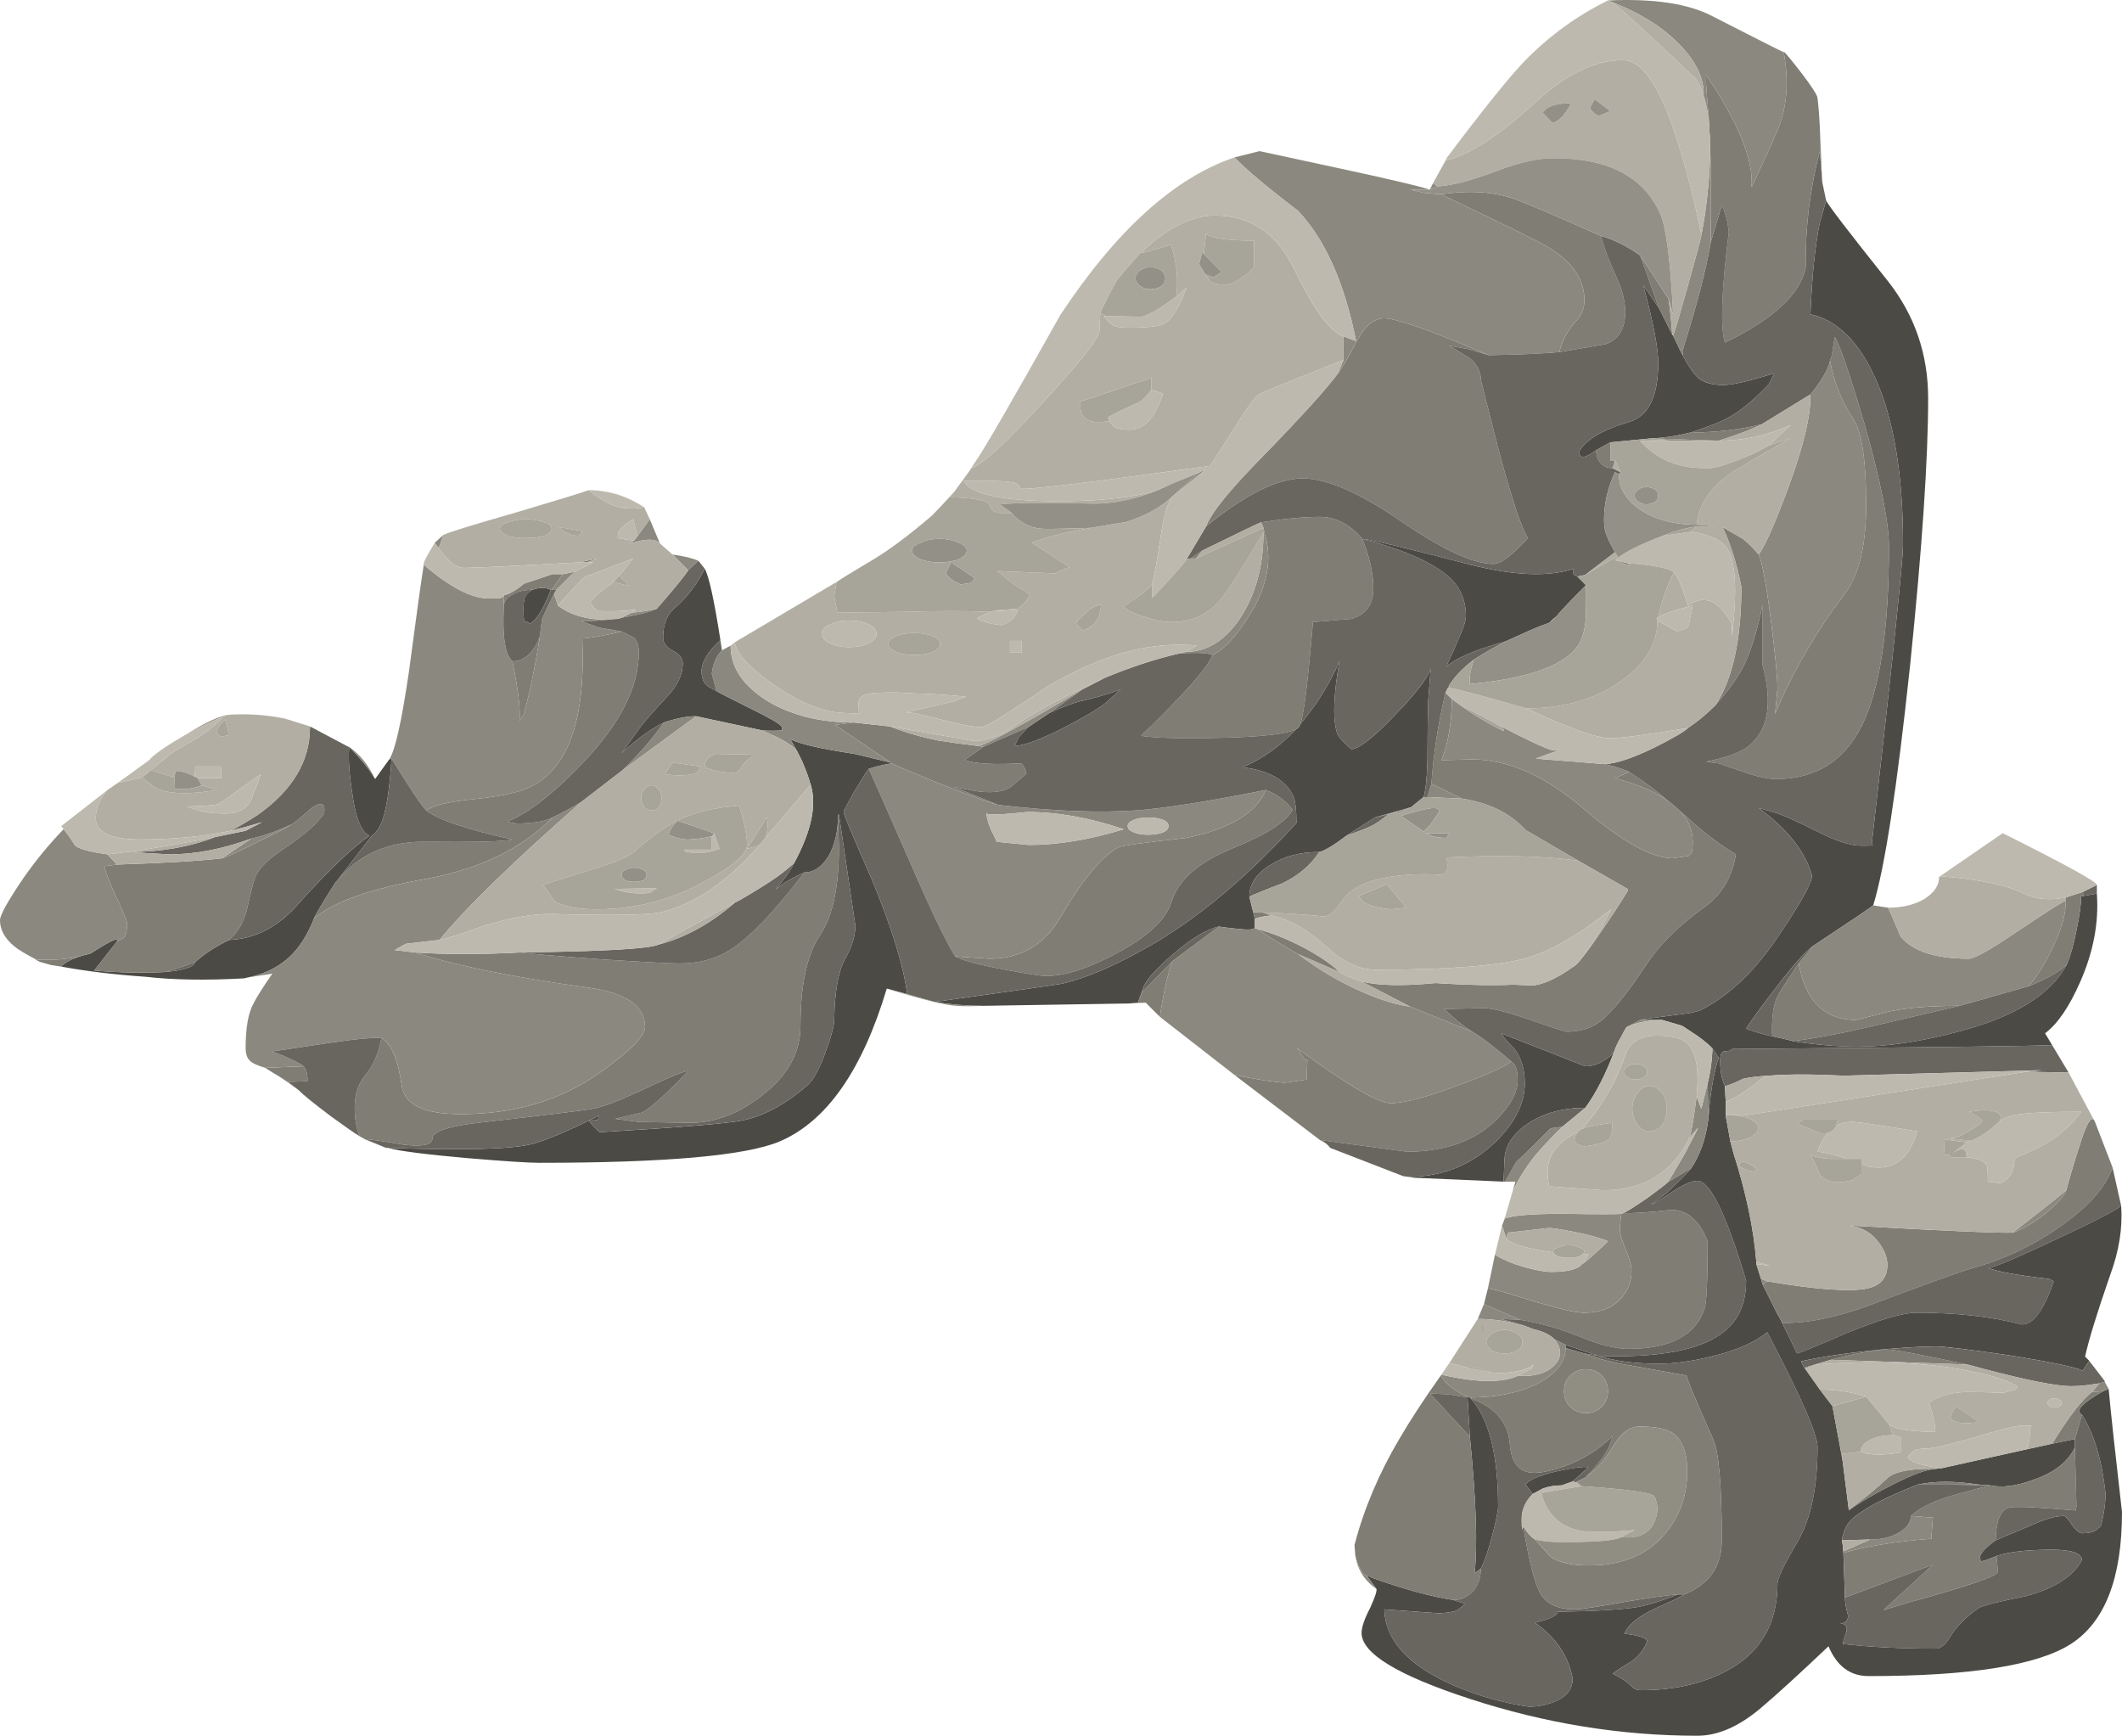
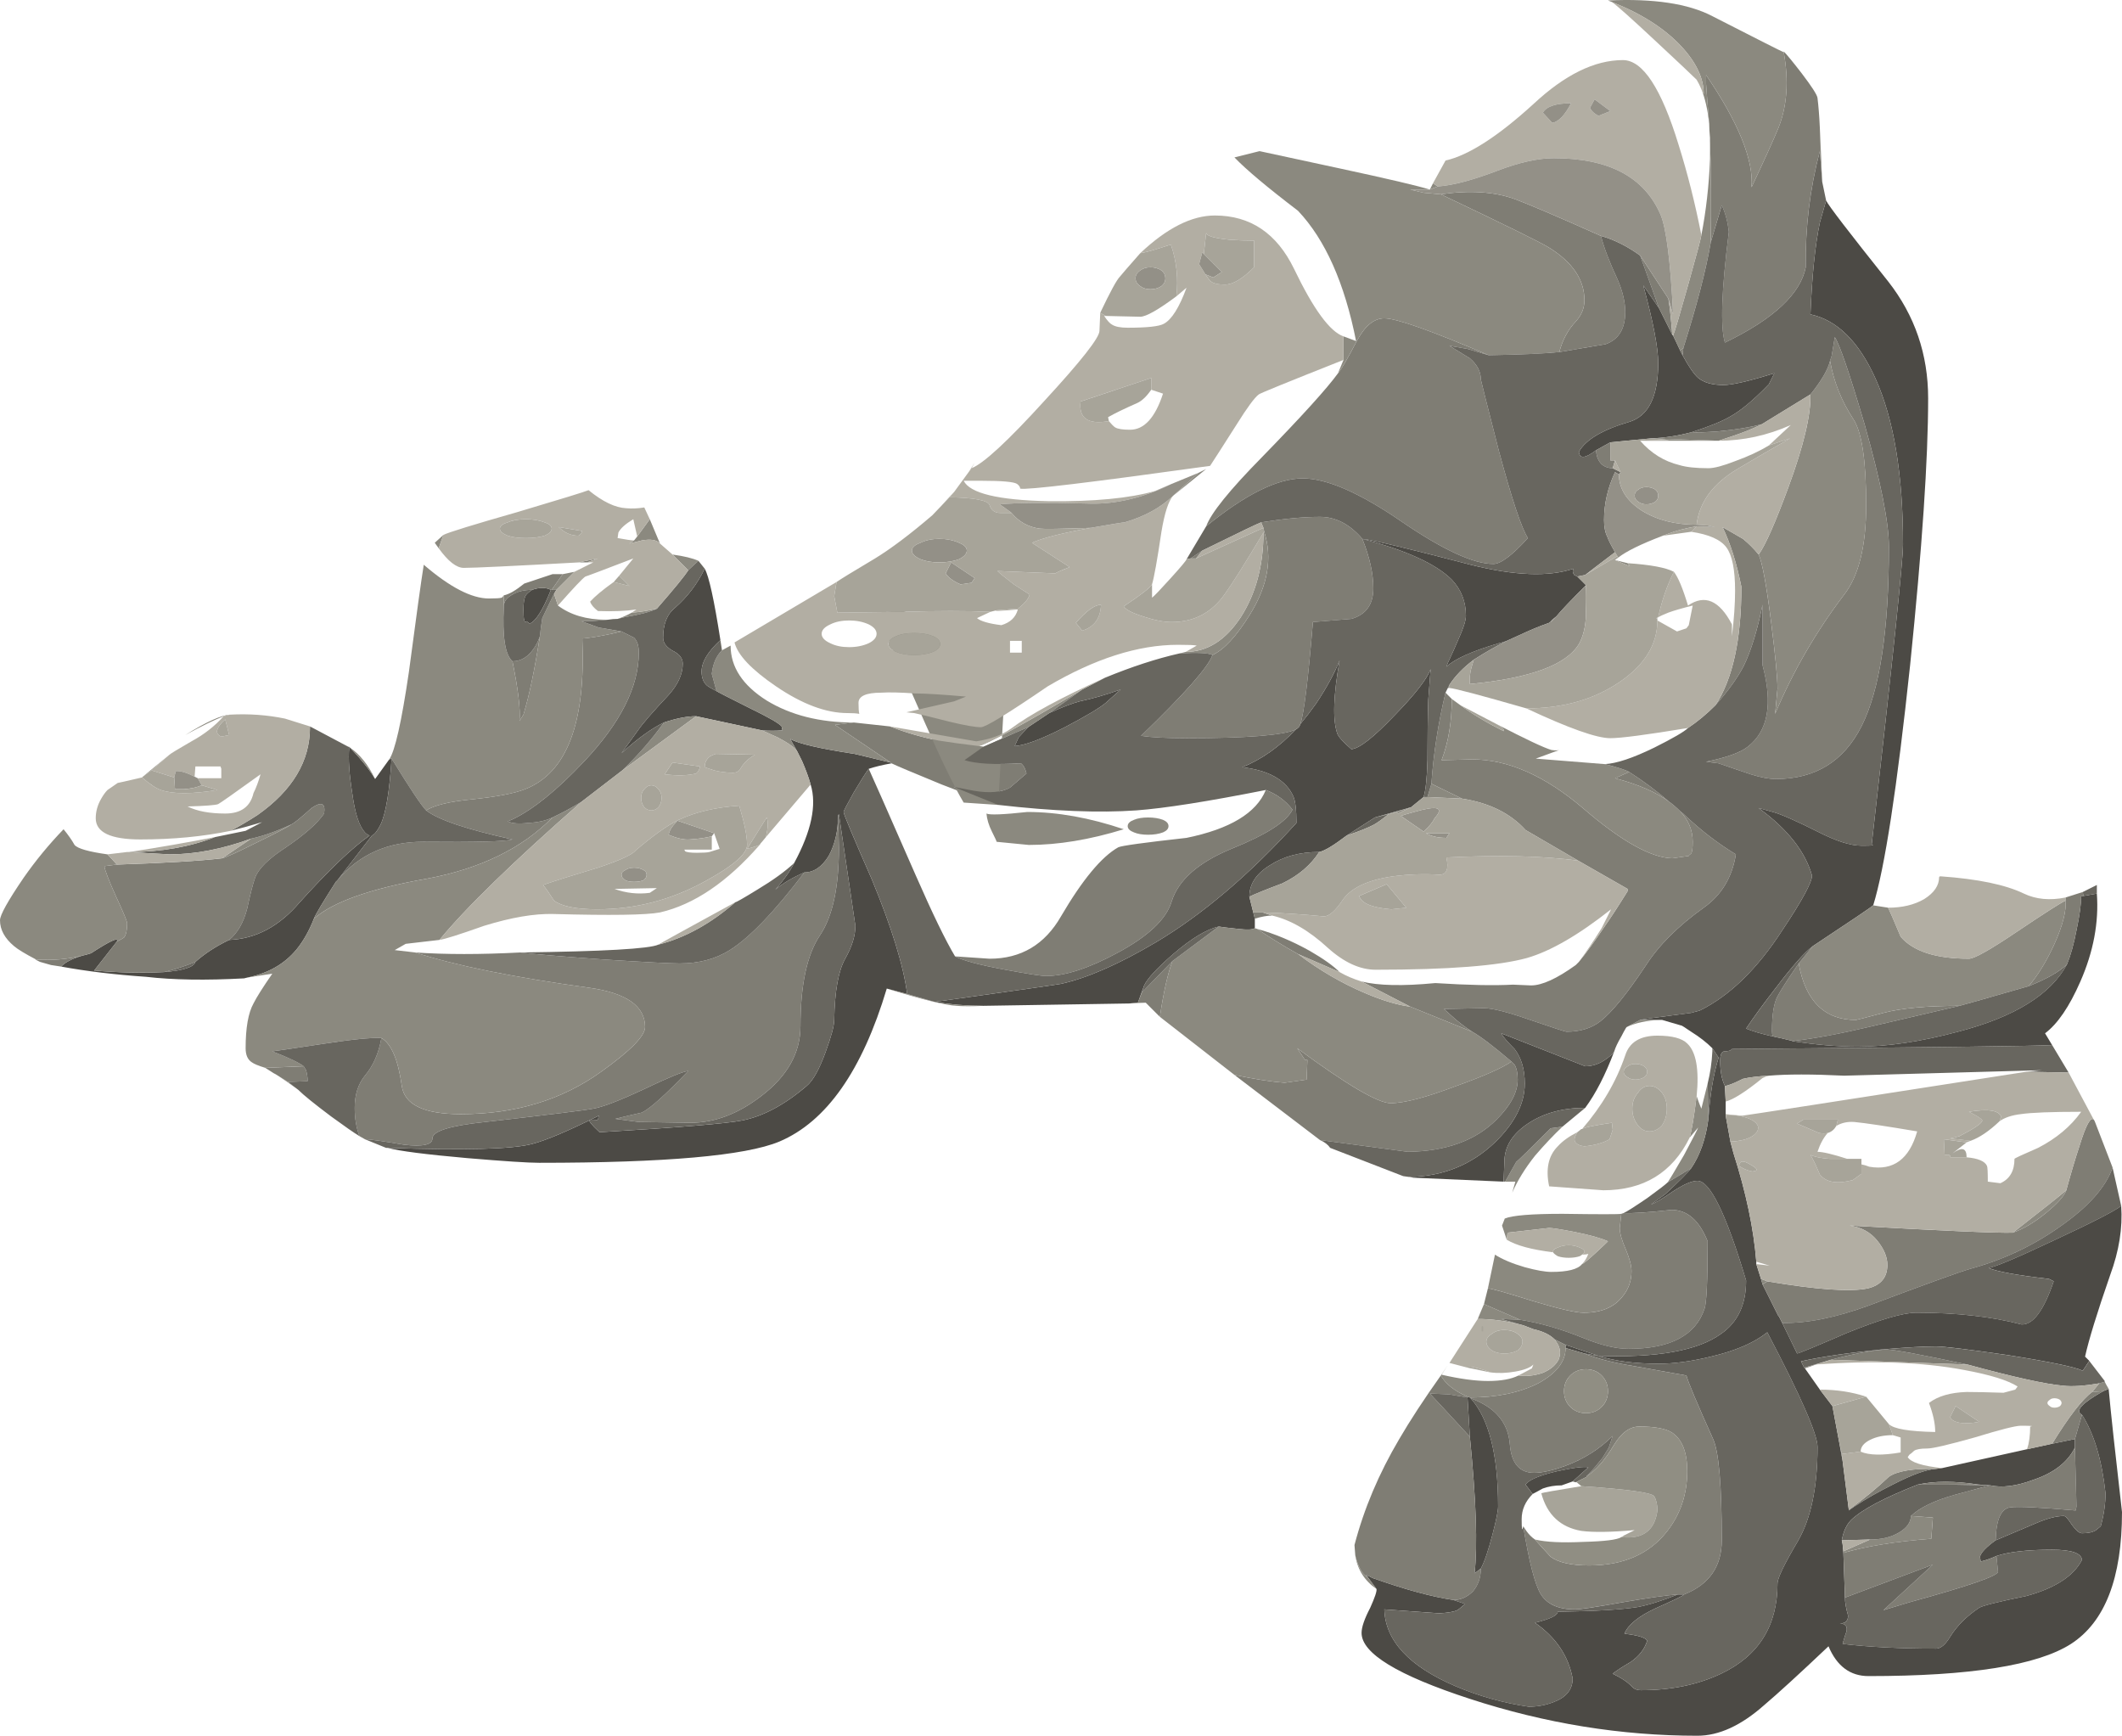
<svg xmlns="http://www.w3.org/2000/svg" xmlns:ns1="http://sodipodi.sourceforge.net/DTD/sodipodi-0.dtd" xmlns:ns2="http://www.inkscape.org/namespaces/inkscape" id="Layer_1" ns1:docname="_svgclean2.svg" xml:space="preserve" viewBox="0 0 135.201 110.578" version="1.1" y="0px" x="0px" ns2:version="0.48.3.1 r9886">
  <ns1:namedview id="namedview27" bordercolor="#666666" ns2:pageshadow="2" guidetolerance="10" pagecolor="#ffffff" gridtolerance="10" ns2:window-maximized="0" ns2:zoom="2.1338156" objecttolerance="10" borderopacity="1" ns2:current-layer="Layer_1" ns2:cx="67.599998" ns2:cy="55.299999" ns2:window-y="0" ns2:window-x="0" ns2:window-width="785" showgrid="false" ns2:pageopacity="0" ns2:window-height="645" />
  <g id="g3" transform="translate(0 -.022)">
    <path id="path5" style="fill-rule:evenodd;fill:#4c4a45" ns2:connector-curvature="0" d="m127.15 98.15 2.6-1.101c0.7-0.3 1.283-0.45 1.75-0.45 0.1 0 0.267 0.184 0.5 0.551 0.267 0.366 0.483 0.55 0.65 0.55 0.399 0 0.699-0.066 0.899-0.2l0.3-0.25c0.2-0.733 0.301-1.434 0.301-2.1-0.233-2.134-0.733-3.801-1.5-5-0.467-0.233-0.017-0.733 1.35-1.5l0.35-0.15c0.134 1.467 0.417 4.083 0.851 7.85 0 4.2-1.084 7-3.25 8.4-2.134 1.366-6.434 2.05-12.9 2.05-1.166 0-2.017-0.633-2.55-1.899-1.866 1.767-3.233 3.017-4.1 3.75-1.467 1.3-2.884 1.949-4.25 1.949-4.867 0-9.7-0.783-14.5-2.35-4.601-1.5-6.9-2.9-6.9-4.2 0-0.366 0.184-0.899 0.55-1.6 0.3-0.667 0.434-1.066 0.4-1.2l-0.55-0.75-0.101-0.15 0.4 0.2c2.066 0.733 3.783 1.2 5.149 1.4l0.75 0.25c-0.267 0.233-0.433 0.366-0.5 0.399-0.199 0.101-0.583 0.167-1.149 0.2l-3.5-0.25c0.066 2 1.583 3.634 4.55 4.9 1.5 0.633 3.05 1.066 4.65 1.3 0.566 0 1.1-0.1 1.6-0.3 0.8-0.3 1.2-0.8 1.2-1.5-0.267-1.434-1.066-2.617-2.4-3.55 0.967-0.233 1.45-0.467 1.45-0.7 2.366-0.033 4.066-0.134 5.1-0.3 0.7-0.134 1.551-0.4 2.551-0.801h0.399c-0.033 0.067-0.649 0.367-1.85 0.9-1.066 0.5-1.717 1.033-1.95 1.6 0.866 0.101 1.35 0.25 1.45 0.45-0.167 0.533-0.517 0.983-1.05 1.351-0.567 0.333-0.95 0.583-1.15 0.75 0.566 0.267 0.983 0.55 1.25 0.85 0.134 0.134 0.316 0.2 0.55 0.2 1.934 0 3.634-0.351 5.101-1.05 2.399-1.134 3.6-3.051 3.6-5.75 0-0.334 0.434-1.233 1.3-2.7 0.834-1.434 1.25-3.434 1.25-6 0-0.8-1.066-3.233-3.2-7.3-0.833 0.666-2.033 1.183-3.6 1.55-1.233 0.3-2.333 0.45-3.3 0.45-1.533 0-2.816-0.167-3.851-0.5 3.733 0.133 6.334-0.334 7.801-1.4 1.066-0.733 1.6-1.866 1.6-3.4-1.267-4.233-2.3-6.35-3.1-6.35-0.367 0-0.9 0.233-1.601 0.7-0.733 0.5-1.184 0.767-1.35 0.8l0.899-0.65c0.867-0.8 1.417-1.35 1.65-1.649 0.566-0.834 0.934-1.884 1.1-3.15 0.101-1.533 0.317-2.833 0.65-3.899l-0.4-0.601c-0.366-0.366-0.816-0.717-1.35-1.05l-0.45-0.3c-0.1-0.066-0.166-0.101-0.2-0.101l-1.2-0.351h-1.4c0.1-0.033 1.184-0.184 3.25-0.45l0.55-0.149c1.9-0.934 3.65-2.634 5.25-5.101 1.267-1.899 1.9-3.066 1.9-3.5-0.434-1.533-1.566-2.966-3.4-4.3l0.9 0.25c0.5 0.133 1.45 0.55 2.85 1.25 1.167 0.6 2.101 0.9 2.8 0.9 0.667 0 0.884-0.017 0.65-0.05 1.333-11.7 2-18.083 2-19.15 0-4.434-0.583-7.95-1.75-10.55-1.066-2.367-2.45-3.733-4.15-4.1 0.101-2.466 0.301-4.417 0.601-5.85l0.399-1.4c0.134 0.3 1.45 2.017 3.95 5.15 1.7 2.167 2.55 4.65 2.55 7.45 0 3.867-0.383 9.533-1.149 17-0.834 7.833-1.617 12.934-2.351 15.3-0.1 0.1-1.383 0.967-3.85 2.6-0.5 0.367-1.283 1.25-2.35 2.65-0.801 1.033-1.434 1.899-1.9 2.6 0.4 0.167 0.967 0.334 1.7 0.5 0.333 0.066 0.7 0.15 1.1 0.25 0.066 0 0.117 0.017 0.15 0.05 1.5 0.233 2.883 0.351 4.149 0.351 1.9 0 4.034-0.316 6.4-0.95 3.6-0.934 5.917-2.366 6.95-4.3 0.233-0.566 0.434-1.283 0.6-2.15 0.2-0.934 0.3-1.666 0.3-2.2h0.15l0.85-0.149c0.134 1.833-0.216 3.7-1.05 5.6-0.7 1.601-1.45 2.7-2.25 3.3l0.45 0.75c-1.167 0.067-7.967 0.15-20.4 0.25-0.066 0.101-0.233 0.15-0.5 0.15-0.166 0.033-0.25 0.233-0.25 0.6 0 0.667 0.101 1.2 0.301 1.601l0.05 1v0.897l0.3 1.65 0.2 0.75c0.8 2.5 1.283 4.8 1.45 6.9v0.149l0.3 0.95 0.1 0.35 1 2 0.05 0.051 0.2 0.399 0.95 1.95c0.1 0 1.15-0.434 3.15-1.3 2.133-0.867 3.616-1.3 4.449-1.3 2.567 0 4.801 0.25 6.7 0.75 0.733 0.033 1.417-0.884 2.05-2.75l-0.3-0.15c-2.033-0.233-3.316-0.467-3.85-0.7 0.434-0.066 1.816-0.649 4.149-1.75 2.434-1.133 3.867-1.866 4.301-2.2 0.1 1.4-0.134 2.867-0.7 4.4-0.834 2.4-1.367 4.134-1.601 5.2l0.25 0.25v0.05l-0.399 0.6c-0.467-0.233-2.066-0.566-4.8-1-2.534-0.366-4.051-0.55-4.551-0.55-0.8 0-1.966 0.066-3.5 0.2-2.033 0.2-3.733 0.45-5.1 0.75l0.2 0.4 0.052 0.051 0.95 1.35 0.8 1.05 0.45 2.4 0.2 1.1 0.399 3.15 0.351-0.25c0.699-0.467 1.517-0.934 2.449-1.4 1.233-0.633 2.15-0.966 2.75-1l0.4-0.05 5.4-1.2 1.6-0.35 1.45-0.3v0.55c-0.467 0.934-1.351 1.616-2.65 2.05-1.066 0.4-1.983 0.517-2.75 0.351l-0.75-0.051c-1.5-0.233-2.783-0.233-3.85 0-2.134 0.834-3.55 1.584-4.25 2.25-0.3 0.301-0.5 0.733-0.601 1.301l0.051 0.25 0.05 0.55 0.1 2.85c0 0.3 0.066 0.684 0.2 1.15 0 0.328-0.175 0.494-0.525 0.5 0.35 0.005 0.491 0.172 0.426 0.5-0.067 0.166-0.15 0.434-0.25 0.8 1.699 0.2 3.683 0.3 5.949 0.3 0.301 0 0.601-0.25 0.9-0.75 0.434-0.7 1.05-1.316 1.85-1.85 0.2-0.134 1.2-0.384 3-0.75 1.834-0.5 3.017-1.267 3.551-2.3-0.034-0.434-0.667-0.65-1.9-0.65-1.566 0-2.75 0.134-3.55 0.4-0.367 0.166-0.7 0.283-1 0.35l-0.05-0.3c0.067-0.267 0.4-0.618 1-1.051zm-24.3-31.15c-0.566 1.5-1.183 2.7-1.85 3.6-1.434 0-2.65 0.334-3.65 1-1 0.667-1.5 1.483-1.5 2.45l-0.05 1.25-5.75-0.25-0.25-0.05c2.134-0.033 3.95-0.767 5.45-2.2 1.267-1.233 1.9-2.483 1.9-3.75 0-0.899-0.217-1.633-0.65-2.2-0.467-0.466-0.75-0.8-0.85-1l5.35 2.1c0.434 0 0.85-0.134 1.25-0.4 0.3-0.2 0.5-0.383 0.6-0.55zm-29.95-4.2-0.4 1.1-0.55 0.05-9.3 0.149c-1.066 0-2.1-0.083-3.1-0.25 5.233-0.733 7.917-1.116 8.05-1.149 1.667-0.367 3.684-1.25 6.051-2.65 2.966-1.767 5.949-4.3 8.949-7.6 0-0.833-0.066-1.4-0.199-1.7-0.467-1.033-1.551-1.65-3.25-1.85 1.233-0.5 2.366-1.3 3.399-2.4 0.066-0.033 0.134-0.083 0.2-0.15 0.033-0.033 0.066-0.1 0.1-0.2 0.334-0.4 0.667-0.833 1-1.3 0.667-1 1.167-1.917 1.5-2.75-0.399 2.233-0.449 3.783-0.149 4.65 0.066 0.2 0.366 0.533 0.899 1 0.5-0.033 1.417-0.75 2.75-2.15 1.301-1.333 2.067-2.317 2.301-2.95l-0.151 1.95c-0.033 1-0.05 2.283-0.05 3.85-0.033 1.167-0.117 1.95-0.25 2.35l-0.8 0.65-2.3 0.65c-0.833 0.533-1.433 0.917-1.8 1.15-0.833 0.633-1.416 0.983-1.75 1.05-1.233 0-2.283 0.284-3.149 0.85-0.867 0.533-1.301 1.2-1.301 2l0.25 1 0.101 0.399v0.601c-0.134 0.1-0.483 0.116-1.05 0.05-0.634-0.066-1.051-0.117-1.25-0.15-0.767 0.167-1.733 0.75-2.9 1.75-1.034 0.9-1.651 1.566-1.851 2zm-15.1 0.55-1.3-0.35c-1.567 5.233-3.85 8.483-6.85 9.75-2.167 0.9-7.267 1.35-15.3 1.35-0.7 0-2.233-0.1-4.6-0.3-2.633-0.233-4.317-0.45-5.05-0.649 4.867 0.166 7.933 0.083 9.2-0.25 0.9-0.233 2.317-0.834 4.25-1.801l-0.05 0.25c-0.033 0.034-0.2 0.051-0.5 0.051-0.133 0 0.066 0.25 0.6 0.75 5.066-0.301 8.1-0.551 9.1-0.75 1.333-0.267 2.7-1 4.1-2.2 0.4-0.334 0.8-1.05 1.2-2.15 0.367-1 0.55-1.684 0.55-2.05 0.033-1.833 0.267-3.134 0.7-3.9 0.433-0.767 0.65-1.466 0.65-2.1-0.633-4.3-0.983-6.667-1.05-7.1l-0.05 0.05c0 1-0.2 1.867-0.6 2.6-0.433 0.7-0.95 1.05-1.55 1.05-0.767 0.333-1.383 0.7-1.85 1.1 0.541-0.615 0.941-1.182 1.2-1.7 1.1-2.033 1.45-3.7 1.05-5-0.133-0.467-0.316-0.967-0.55-1.5l-0.3-0.6-0.45-0.8c0.533 0.3 1.9 0.617 4.1 0.95l2.3 0.55 0.05 0.05c-0.566 0.1-1.05 0.217-1.45 0.35-0.2 0.267-0.517 0.767-0.95 1.5-0.433 0.767-0.65 1.183-0.65 1.25 0 0.133 0.6 1.567 1.8 4.3 1.267 3.065 2.017 5.499 2.25 7.299zm-53.9-1.75c0.233-0.267 0.684-0.5 1.35-0.699 0.167-0.034 0.35-0.084 0.55-0.15 1.233-0.8 1.784-1.05 1.65-0.75l-1.45 1.849c1.5 0.134 2.983 0.167 4.45 0.101 1.233-0.101 1.9-0.316 2-0.65 0.6-0.533 1.316-1 2.15-1.399 1.7-0.067 3.2-0.867 4.5-2.4 1.867-2.067 3.35-3.483 4.45-4.25-0.1-0.033-0.2-0.1-0.3-0.2-0.367-0.4-0.633-1.216-0.8-2.45-0.2-1.267-0.267-2.25-0.2-2.95v-0.052l0.05 0.05 0.55 0.6c0.467 0.533 0.816 1 1.05 1.4l0.9-1.25 0.15-0.05c-0.133 2.1-0.367 3.5-0.7 4.2-0.2 0.4-0.383 0.633-0.55 0.7l-2.2 2.85-0.1 0.1c-0.833 1.3-1.3 2.083-1.4 2.35-0.3 0.767-0.667 1.417-1.1 1.95-0.767 0.934-1.816 1.533-3.15 1.8l-0.2 0.05c-2.433 0.134-4.517 0.101-6.25-0.1-1.967-0.134-3.767-0.35-5.4-0.65zm38.4-15.55c-0.767 0.367-1.667 1.017-2.7 1.95l1.05-1.45c0.267-0.4 0.917-1.15 1.95-2.25 0.6-0.667 0.9-1.333 0.9-2 0-0.333-0.2-0.6-0.6-0.8-0.433-0.233-0.65-0.517-0.65-0.85 0-0.867 0.25-1.5 0.75-1.9 0.8-0.7 1.433-1.533 1.9-2.5 0.267 0.467 0.6 1.983 1 4.55-0.8 0.733-1.2 1.4-1.2 2 0 0.4 0.117 0.7 0.35 0.9 0.133 0.1 0.333 0.216 0.6 0.35 0.1 0.067 0.817 0.434 2.15 1.1 1.167 0.567 1.833 0.95 2 1.15l0.05 0.25c-0.434 0.034-0.867 0.034-1.3 0l-4.2-0.9c-0.567 0-1.25 0.133-2.05 0.4zm65.5-18.5c-0.866 0.233-1.733 0.367-2.6 0.4l-2.6 0.25-0.899 0.5c-0.7 0.533-1.066 0.566-1.101 0.1 0.434-0.767 1.5-1.4 3.2-1.9 1.233-0.367 1.851-1.617 1.851-3.75 0-0.967-0.317-2.617-0.95-4.95l1 1.45 0.85 1.7 0.05 0.05 0.45 0.95 0.15 0.3c0.399 0.733 0.733 1.217 1 1.45 0.366 0.3 0.899 0.45 1.6 0.45 0.566 0 1.65-0.25 3.25-0.75l-0.35 0.7c-0.967 1-1.783 1.683-2.45 2.05-0.501 0.3-1.317 0.633-2.451 1zm-7.3 9.2 0.55 0.55c-0.967 0.967-1.6 1.633-1.899 2l-0.25 0.2c-0.065 0.064-0.132 0.131-0.2 0.2-0.566 0.2-1.101 0.417-1.601 0.65-0.366 0.167-0.733 0.333-1.1 0.5-0.167 0.066-0.333 0.117-0.5 0.15-1.7 0.5-2.816 1-3.35 1.5l0.1-0.25c0.267-0.567 0.483-1.05 0.65-1.45 0.333-0.733 0.5-1.25 0.5-1.55 0-0.9-0.301-1.667-0.9-2.3-1-1-2.9-1.867-5.7-2.6 0.634 0.066 2.934 0.617 6.9 1.65 2.8 0.7 4.983 0.783 6.55 0.25-0.066 0.133-0.05 0.267 0.05 0.4l0.2 0.1zm-0.75 49.15v-0.2l2.1 0.7-0.899-0.15-1.201-0.35zm-5.4 14.05-0.399 0.3c0.2-1.767 0.1-4.667-0.3-8.7l-0.15-2.5v-0.05l0.15 0.05 0.05 0.05c1.166 1.301 1.75 3.601 1.75 6.9 0 0.267-0.117 0.85-0.351 1.75-0.267 1.033-0.517 1.767-0.75 2.2zm5.85-5.55-0.7 0.25c-0.434 0-0.833 0.066-1.2 0.199l-0.65 0.351-0.45-0.6c0.2-0.3 0.866-0.583 2-0.85 1.066-0.233 1.733-0.316 2-0.25l-1 0.9zm-34.7-48.05 1.35-0.9c0.8-0.367 1.45-0.617 1.95-0.75 0.8-0.167 1.667-0.417 2.601-0.75l-0.95 0.85c-0.4 0.333-1.267 0.85-2.601 1.55-1.5 0.767-2.566 1.167-3.2 1.2l0.25-0.55 0.6-0.65zm-31.6-8.75c0.467-0.167 0.867-0.167 1.2 0-0.5 1.267-0.95 1.983-1.35 2.15l-0.2-0.15c-0.133 0.167-0.2-0.083-0.2-0.75 0-0.434 0.05-0.733 0.15-0.9 0.067-0.1 0.2-0.217 0.4-0.35z" />
    <path id="path7" style="fill-rule:evenodd;fill:#7f7d74" ns2:connector-curvature="0" d="m128.25 78.55c0.667-0.233 1.366-0.649 2.1-1.25 0.733-0.6 1.167-1.083 1.301-1.45 0.3-1.1 0.583-2.05 0.85-2.85 0.4-1.3 0.7-1.85 0.9-1.65 0.033 0.034 0.066 0.101 0.1 0.2l1.1 2.851c-0.433 1.267-1.566 2.533-3.399 3.8-1.7 1.2-3.584 2.083-5.65 2.649-0.7 0.2-2.866 0.983-6.5 2.351-2.1 0.767-3.934 1.133-5.5 1.1l-0.2-0.399-0.05-0.051-1-2 0.3-0.199c3.167 0.533 5.301 0.683 6.4 0.449 0.833-0.199 1.25-0.699 1.25-1.5 0-0.5-0.217-1.017-0.65-1.55s-1.017-0.85-1.75-0.95h0.051c5.93 0.333 9.38 0.482 10.347 0.449zm-41.1 21.95c-0.2-0.1-0.367-0.283-0.5-0.55-0.134-0.267-0.233-0.55-0.301-0.851l-0.049-0.649c0.601-2.3 1.55-4.55 2.851-6.75 0.699-1.2 1.583-2.55 2.649-4.05 0.3 0.533 0.867 0.983 1.7 1.35v0.05l-1.2-0.2-1.2-0.05c0.134 0.134 0.983 1.05 2.551 2.75 0.399 4.033 0.5 6.934 0.3 8.7l0.399-0.3c0 0.566-0.166 1.05-0.5 1.45-0.366 0.366-0.783 0.55-1.25 0.55-1.366-0.2-3.083-0.667-5.149-1.4l-0.4-0.2 0.099 0.15zm16.15-23.15 0.15-0.05c0.5 0.033 1.517-0.033 3.05-0.2 1 0 1.767 0.667 2.3 2 0 2.5-0.066 3.934-0.2 4.301-0.566 1.699-2.183 2.55-4.85 2.55-0.8 0-1.767-0.233-2.9-0.7-1.399-0.566-2.733-0.95-4-1.15l-2.3-1 0.25-1c0.2 0 1.15 0.267 2.851 0.801 1.666 0.5 2.75 0.75 3.25 0.75 1.1 0 1.916-0.334 2.449-1 0.4-0.467 0.601-1.017 0.601-1.65 0-0.333-0.117-0.783-0.351-1.35-0.267-0.601-0.399-1.067-0.399-1.4l0.1-0.902zm-23.2-18.15c1.101 0.3 2.217 0.767 3.351 1.399 0.866 0.5 1.5 0.95 1.899 1.351l-2.65-1.15c-0.9-0.5-1.766-1.033-2.6-1.6zm-1.45 9.3c1.267 0.267 2.333 0.434 3.199 0.5l1.4-0.2 0.05-1.25h-0.149l-0.5-0.75c3.166 2.334 5.149 3.5 5.949 3.5 0.867 0 2.267-0.366 4.2-1.1 1.767-0.634 2.934-1.15 3.5-1.55l0.2 0.199c0.134 0.233 0.2 0.551 0.2 0.95 0 0.8-0.45 1.65-1.351 2.55-1.333 1.334-3.216 2.017-5.649 2.051l-5.599-0.75-5.45-4.15zm-5.9-5.25 1.95-2c-0.3 0.8-0.566 1.983-0.8 3.55l-0.9-0.9h-0.5l0.25-0.65zm-49.85 9.15c-0.2-0.534-0.3-1.134-0.3-1.801 0-0.833 0.217-1.517 0.65-2.05 0.533-0.633 0.883-1.434 1.05-2.399 0.633 0.366 1.067 1.383 1.3 3.05 0.167 1.2 1.417 1.8 3.75 1.8 3.467 0 6.45-0.9 8.95-2.7 1.867-1.333 2.8-2.283 2.8-2.85 0-1.334-1.184-2.167-3.55-2.5-4.833-0.667-8.533-1.417-11.1-2.25 1.933 0.133 4.167 0.133 6.7 0 0.767 0.1 2.55 0.25 5.35 0.45 2.6 0.166 4.2 0.25 4.8 0.25 1.233 0 2.3-0.284 3.2-0.851 1.267-0.8 2.85-2.45 4.75-4.95 0.6 0 1.117-0.35 1.55-1.05 0.4-0.733 0.6-1.6 0.6-2.6l0.05 2.1c0 2.5-0.4 4.351-1.2 5.55-0.833 1.234-1.25 3.168-1.25 5.801 0 1.699-0.833 3.183-2.5 4.449-1.467 1.134-2.967 1.7-4.5 1.7l-3.3-0.05c-0.534-0.066-1.034-0.134-1.5-0.2 0.533-0.133 1.1-0.267 1.7-0.399 0.533-0.267 1.517-1.15 2.95-2.65-0.333 0.033-1.267 0.417-2.8 1.15-1.566 0.733-2.65 1.149-3.25 1.25-0.5 0.1-2.8 0.383-6.9 0.85-2.233 0.233-3.35 0.583-3.35 1.05 0 0.4-0.6 0.533-1.8 0.4-1.367-0.233-2.2-0.351-2.5-0.351l-0.35-0.199zm-17.65-11.5c-0.667 0.2-1.117 0.433-1.35 0.7-0.233-0.033-0.45-0.066-0.65-0.1l-0.7-0.2-0.3-0.149h0.05c1.033 0.066 2.017-0.017 2.95-0.251zm11.65 7.15 2.45-0.1 0.15 0.25c0.067 0.233 0.1 0.467 0.1 0.7l-1.25 0.05-0.6-0.375-0.2-0.125-0.1-0.05-0.55-0.35zm92.1-52.6c0.033-2.4 0.017-4.55-0.05-6.45v-0.2c-0.03-0.333-0.05-0.633-0.05-0.9-0.1-1.2-0.17-2.05-0.2-2.55v-0.55c2.066 3.034 3.033 5.417 2.899 7.15 0.801-1.7 1.367-2.95 1.7-3.75 0.566-1.4 0.684-3.017 0.351-4.85v-0.05c0.199 0.2 0.583 0.667 1.149 1.4 0.634 0.833 0.967 1.35 1 1.55 0.066 0.533 0.117 1.167 0.15 1.9v1.5c-0.634 2.4-0.934 4.867-0.9 7.4-0.333 1.7-2.05 3.3-5.149 4.8-0.301-1-0.217-3.35 0.25-7.05-0.067-0.633-0.217-1.2-0.45-1.7l-0.7 2.35zm-1.95 6.9 0.2-0.15-0.05 0.45-0.15-0.3zm2.45 5.75-4.3-0.15c0.866-0.034 1.733-0.167 2.6-0.4 0.267 0.034 0.834 0.017 1.7-0.05 1.066-0.1 1.983-0.25 2.75-0.45-0.533 0.267-1.15 0.517-1.85 0.75l-0.9 0.3zm-0.2 16.85c1.101-1.667 1.65-4.184 1.65-7.55-0.3-1.5-0.7-2.767-1.2-3.8l1.3 0.75c0.367 0.3 0.7 0.633 1 1 0.233 0.5 0.5 1.95 0.8 4.35 0.267 2.1 0.4 3.5 0.4 4.2l-0.15 1.6c1.134-2.7 2.601-5.233 4.4-7.6 0.934-1.2 1.4-3.1 1.4-5.7 0-2.8-0.267-4.617-0.801-5.45-0.767-1.167-1.267-2.417-1.5-3.75l0.101-0.3 0.2-1.2c0.3 0.433 0.933 2.283 1.899 5.55 1.033 3.667 1.55 6.267 1.55 7.8 0 5.333-0.583 9.15-1.75 11.45-1.133 2.233-2.949 3.35-5.449 3.35-0.434 0-0.967-0.1-1.601-0.3-0.8-0.267-1.483-0.5-2.05-0.7l-0.8-0.1c1.3-0.267 2.184-0.583 2.649-0.95 1.301-1 1.617-2.733 0.95-5.2v-3.85c-0.333 1.633-0.733 2.934-1.2 3.9-0.398 0.767-0.998 1.6-1.798 2.5zm-2.95 6.15c-0.8-0.6-1.949-1.1-3.449-1.5l0.899-0.4c0.933 0.6 1.783 1.233 2.55 1.9zm-5.8 3.75-3.35-1.95c-0.967-1.066-2.316-1.733-4.05-2l-1.95-0.95c0.133-1.934 0.434-3.867 0.899-5.8l0.4 0.4c0 1.467-0.217 2.767-0.65 3.9l1.95-0.05c2.267 0 4.617 1.033 7.05 3.1 2.434 2.1 4.334 3.167 5.7 3.2l1.05-0.15c0-0.033 0.051-0.083 0.15-0.15 0.066-0.1 0.1-0.35 0.1-0.75 0-0.733-0.267-1.383-0.8-1.95 0.134 0.1 0.267 0.216 0.4 0.35 1 0.934 2.05 1.733 3.149 2.4-0.233 1.466-0.916 2.6-2.05 3.399-1.633 1.167-2.866 2.4-3.7 3.7-1.199 1.8-2.166 2.983-2.899 3.55-0.566 0.434-1.283 0.65-2.15 0.65-0.066 0-0.833-0.25-2.3-0.75-1.434-0.5-2.417-0.75-2.95-0.75l-2.55 0.051 0.5 0.45c0.4 0.366 0.833 0.7 1.3 1l-3.95-1.6-3.1-1.601c1.066 0.267 2.634 0.3 4.7 0.101 2.1 0.133 3.75 0.166 4.95 0.1l1.149 0.05c0.7 0 1.65-0.434 2.851-1.3l0.199-0.2c0.467-0.566 1-1.3 1.601-2.2 0.399-0.566 0.899-1.333 1.5-2.3v-0.15l-3.15-1.8zm-5.7-32.2-1.35-0.4-1.15-0.2c0.767 0.467 1.2 0.733 1.301 0.8 0.466 0.4 0.699 0.85 0.699 1.35 0 0.033 0.384 1.55 1.15 4.55 0.833 3.1 1.45 4.95 1.85 5.55-1 1.1-1.733 1.65-2.199 1.65-1.267 0-3.217-0.9-5.851-2.7-2.666-1.833-4.767-2.75-6.3-2.75-1.6 0-3.65 1.017-6.15 3.05 0.301-0.833 1.483-2.3 3.551-4.4 2.533-2.6 4.149-4.383 4.85-5.35 0.167-0.167 0.583-0.883 1.25-2.15 0.5-0.9 1.066-1.35 1.7-1.35 0.766 0 2.983 0.783 6.649 2.35zm4.5-0.2c0.2-0.767 0.551-1.417 1.051-1.95 0.366-0.4 0.55-0.85 0.55-1.35 0-1.3-0.75-2.417-2.25-3.35-0.467-0.3-2.767-1.433-6.9-3.4 1.834-0.267 3.4-0.167 4.7 0.3 0.9 0.333 2.733 1.117 5.5 2.35 0.2 0.767 0.55 1.684 1.05 2.75 0.334 0.767 0.5 1.467 0.5 2.1 0 1.067-0.416 1.75-1.25 2.05-1.201 0.2-2.185 0.367-2.951 0.5zm-22.75 12.65-0.4 0.5h-0.35l0.75-0.5zm3.9-1.45-0.15-0.35c1.467-0.233 2.717-0.35 3.75-0.35 1 0 1.9 0.466 2.7 1.4 0.467 1.167 0.7 2.217 0.7 3.15 0 1.033-0.467 1.683-1.4 1.95-1.166 0.1-1.983 0.167-2.449 0.2-0.301 3.667-0.567 5.833-0.801 6.5-0.033 0.1-0.066 0.167-0.1 0.2-0.066 0.066-0.134 0.117-0.2 0.15-0.8 0.367-3.116 0.55-6.95 0.55-1.267 0-2.233-0.05-2.899-0.15 2.767-2.667 4.283-4.383 4.55-5.15 0.733-0.333 1.533-1.2 2.4-2.6 1.133-1.833 1.433-3.583 0.899-5.25l-0.05-0.25zm22.4-4.3-0.15 0.5c-0.3 0-0.55-0.1-0.75-0.3-0.2-0.233-0.3-0.517-0.3-0.85l0.899-0.5v1.15h0.301zm3.4-10.3c0.066 0.333 0.15 1.1 0.25 2.3l-0.85-1.7-1.2-3.35c0.066 0.1 0.667 1.017 1.8 2.75zm11.25 82.75-0.1-2.85c1.5-0.434 3.366-0.733 5.6-0.9l0.101-1.35-1.4-0.101c0.566-0.533 1.5-0.983 2.8-1.35 1.467-0.4 2.217-0.6 2.25-0.6 0.767 0.166 1.684 0.05 2.75-0.351 1.3-0.434 2.184-1.116 2.65-2.05l0.1 3.75-0.05 0.25c-2.3-0.2-3.684-0.267-4.15-0.2-0.6 0.066-0.916 0.767-0.949 2.101-0.601 0.433-0.934 0.783-1 1.05l0.05 0.3c0.3-0.066 0.633-0.184 1-0.35l0.1 1c0 0.267-1.883 0.916-5.649 1.949l-1.65 0.5 3.15-2.899-5.603 2.101zm-10.65-0.2c-0.601 0.034-1.784 0.2-3.551 0.5-1.666 0.301-2.666 0.45-3 0.45-1.066 0-1.8-0.333-2.199-1-0.367-0.633-0.733-2.066-1.101-4.3l0.2 0.3c0.167 0.233 0.35 0.417 0.55 0.55 0.233 0.267 0.566 0.634 1 1.101 0.5 0.366 1.316 0.55 2.45 0.55 2.167 0 3.816-0.717 4.95-2.15 0.866-1.1 1.3-2.383 1.3-3.85 0-1.2-0.316-2.017-0.95-2.45-0.399-0.267-1.1-0.399-2.1-0.399-0.601 0-1.134 0.383-1.601 1.149-0.6 1-1.183 1.667-1.75 2 0.101-0.066 0.434-0.45 1-1.149l0.4-0.65 0.25-0.75c-0.833 0.833-1.833 1.467-3 1.9-0.833 0.3-1.5 0.449-2 0.449-0.934 0-1.45-0.6-1.55-1.8-0.101-1.399-0.934-2.383-2.5-2.95l-0.05-0.05c1.699 0 3.149-0.3 4.35-0.899 1.167-0.634 1.75-1.384 1.75-2.25l1.2 0.35c0.833 0.333 1.883 0.6 3.149 0.8l3.351 0.601c0.1 0.399 0.666 1.75 1.7 4.05 0.366 0.8 0.55 2.95 0.55 6.45 0 1.666-0.8 2.816-2.4 3.449h-0.4zm17.95-37.5c-0.733 0.167-2.666 0.617-5.8 1.351-1.833 0.434-3.45 0.733-4.85 0.899-0.033-0.033-0.084-0.05-0.15-0.05-0.399-0.1-0.767-0.184-1.1-0.25-0.033-0.1-0.05-0.217-0.05-0.35 0-1.033 0.116-1.767 0.35-2.2 0.167-0.333 0.616-1.033 1.35-2.1 0.434 2.399 1.65 3.6 3.65 3.6 0.033 0 0.616-0.15 1.75-0.45s2.75-0.45 4.85-0.45zm-44.4-5.95 0.6 0.199c-0.3 0-0.666 0.067-1.1 0.2l-0.1-0.399h0.6zm51.25 3.3c-0.467 0.467-1.283 0.934-2.45 1.399 0.6-0.699 1.15-1.6 1.65-2.699 0.533-1.2 0.767-2.117 0.699-2.75v-0.2l1.101-0.351 0.05 0.25h-0.15c0 0.534-0.1 1.267-0.3 2.2-0.166 0.868-0.366 1.585-0.6 2.151zm-32.05 27.2c0 0.399 0.133 0.733 0.399 1s0.601 0.399 1 0.399c0.4 0 0.733-0.133 1-0.399s0.4-0.601 0.4-1c0-0.4-0.134-0.733-0.4-1s-0.6-0.4-1-0.4c-0.399 0-0.733 0.134-1 0.4s-0.399 0.6-0.399 1zm18.15 7.55c0.967-0.7 1.816-1.4 2.55-2.101 0.534-0.366 1.534-0.533 3-0.5-0.6 0.034-1.517 0.367-2.75 1-0.933 0.467-1.75 0.934-2.449 1.4l-0.35 0.201zm8.25-1.6h-3.849c1.066-0.234 2.349-0.234 3.849 0zm6.15-2.9-1.45 0.3c1.066-1.733 1.917-2.833 2.55-3.3l0.7-0.05c-1.366 0.767-1.816 1.267-1.35 1.5l-0.45 1.55zm-15.55-5.05c1.666-0.434 2.866-0.65 3.6-0.65 0.434 0 2.134 0.316 5.1 0.95l-8.7-0.3zm-81.45-34.55c-1.934 1.967-4.6 3.267-8 3.9-3.6 0.634-6 1.483-7.2 2.55 0.1-0.267 0.567-1.05 1.4-2.35l0.1-0.101c1.367-1.633 3.183-2.45 5.45-2.45 3.367 0.033 5.267-0.017 5.7-0.15-2.9-0.633-4.733-1.25-5.5-1.85 0.533-0.333 1.5-0.566 2.9-0.7 1.6-0.167 2.733-0.383 3.4-0.65 2.667-1.033 3.883-4.233 3.65-9.6 0.1 0 0.367-0.034 0.8-0.1 0.6-0.1 1.167-0.217 1.7-0.35 0.467 0.233 0.733 0.367 0.8 0.4 0.2 0.2 0.3 0.517 0.3 0.95 0 2.167-1.167 4.483-3.5 6.95-1.7 1.8-3.2 3.017-4.5 3.65l-0.35 0.15c0.267 0.133 0.7 0.167 1.3 0.1 0.633-0.032 1.15-0.149 1.55-0.349zm27.15-4.55 0.3 0.05-1.2 0.85c0.733 0.233 1.933 0.3 3.6 0.2l0.1 0.1c0.1 0.1 0.184 0.283 0.25 0.55l-1.05 0.9c-0.533 0.3-1.3 0.367-2.3 0.2l-1.3-0.25 2.85 1.15c-0.333-0.066-1.533-0.5-3.6-1.3-1.867-0.767-2.933-1.217-3.2-1.35l-0.05-0.05-3.55-2.4 1.2-0.15 2.3 0.25c1.033 0.4 2.066 0.7 3.1 0.9 0.6 0.1 1.45 0.217 2.55 0.35zm18.3 2.8c0.699 0.267 1.267 0.683 1.699 1.25-0.366 0.767-1.666 1.6-3.899 2.5-2.101 0.867-3.367 1.983-3.8 3.35-0.334 1.133-1.5 2.233-3.5 3.3-1.801 0.967-3.301 1.45-4.5 1.45-0.3 0-1.167-0.134-2.6-0.4-1.633-0.3-2.7-0.583-3.2-0.85l2.2 0.149c2 0 3.517-0.899 4.55-2.699 1.367-2.334 2.584-3.8 3.65-4.4 0.2-0.1 1.65-0.3 4.35-0.6 2.766-0.567 4.45-1.583 5.05-3.05zm-68.2 10.95c-0.633 0.267-1.3 0.483-2 0.65-1.467 0.067-2.95 0.033-4.45-0.1l1.45-1.85c0.267-0.134 0.417-0.217 0.45-0.25 0.133-0.167 0.2-0.467 0.2-0.9 0-0.133-0.233-0.699-0.7-1.699-0.467-1.034-0.717-1.684-0.75-1.95l0.8-0.1c3.066-0.1 5.3-0.233 6.7-0.4 0.2-0.034 0.934-0.367 2.2-1 1.3-0.633 2.033-1.017 2.2-1.15 0.167-0.066 0.6-0.417 1.3-1.05 0.633-0.433 0.9-0.317 0.8 0.35-0.433 0.633-1.267 1.367-2.5 2.2-1.066 0.7-1.7 1.333-1.9 1.9-0.133 0.366-0.3 1.017-0.5 1.95-0.233 0.899-0.617 1.566-1.15 2-0.833 0.399-1.55 0.866-2.15 1.399zm24.45-25.45c0.133-0.033 0.533-0.117 1.2-0.25l-0.55 0.2-0.2 0.05h-0.45zm-4.8 2.1c0.333-0.067 0.767-0.317 1.3-0.75l1.8-0.6h0.65l-0.7 1h-0.05c-0.333-0.167-0.733-0.167-1.2 0-0.5 0-0.917 0.1-1.25 0.3-0.358 0.195-0.541 0.437-0.55 0.725v-0.675zm2.3 2.6c-0.333 2.133-0.683 3.8-1.05 5l-0.25 0.4c0.066-0.733-0.083-2-0.45-3.8 0.533 0 0.983-0.267 1.35-0.8 0.167-0.233 0.3-0.5 0.4-0.8z" />
-     <path id="path9" style="fill-rule:evenodd;fill:#8b897f" ns2:connector-curvature="0" d="m131.6 57.4c0.067 0.633-0.166 1.55-0.699 2.75-0.5 1.1-1.051 2-1.65 2.699-2.9 0.834-4.366 1.25-4.4 1.25-2.1 0-3.716 0.15-4.85 0.45s-1.718 0.451-1.751 0.451c-2 0-3.217-1.2-3.65-3.6l0.9-1.101c2.467-1.633 3.75-2.5 3.85-2.6l0.95 0.149c0.101 0.2 0.367 0.817 0.8 1.851 0.801 0.934 2.25 1.399 4.351 1.399 0.333 0 1.316-0.55 2.95-1.649 1.832-1.232 2.899-1.916 3.199-2.049zm-7.95-1.55-0.101 0.05 0.05-0.05h0.051zm10.1 32.3 0.35-0.101c0.067 0.134 0.15 0.283 0.25 0.45l-0.35 0.151-0.7 0.05 0.45-0.55zm-47.4 10.95c0.067 0.301 0.167 0.584 0.301 0.851 0.133 0.267 0.3 0.45 0.5 0.55l0.55 0.75c-0.767-0.53-1.218-1.25-1.351-2.15zm13.4-13.2c0 0.866-0.583 1.616-1.75 2.25-1.2 0.6-2.65 0.899-4.35 0.899l-0.15-0.049c-0.833-0.366-1.4-0.816-1.7-1.35l0.425-0.625-0.375 0.575c1.167 0.266 2.15 0.4 2.95 0.4 0.834 0 1.483-0.116 1.95-0.35 0.467 0.066 0.967 0.017 1.5-0.15 0.5-0.2 0.85-0.483 1.05-0.85 0.167-0.4 0.117-0.784-0.149-1.15-0.034-0.066-0.067-0.116-0.101-0.15l0.7 0.351v0.199zm-5.2-2.8 2.3 1-1.199-0.05 1.199 0.35c-0.933-0.233-1.833-0.351-2.699-0.351l0.399-0.949zm1.15-5 0.175-0.449c0.473-0.2 1.697-0.301 3.675-0.301 2.334 0.034 3.584 0.034 3.75 0l-0.1 0.9c0 0.333 0.133 0.8 0.399 1.4 0.233 0.566 0.351 1.017 0.351 1.35 0 0.634-0.2 1.184-0.601 1.65-0.533 0.666-1.35 1-2.449 1-0.5 0-1.584-0.25-3.25-0.75-1.7-0.534-2.65-0.8-2.85-0.8l0.45-2.149c0.467 0.3 1.1 0.566 1.9 0.8 0.733 0.2 1.3 0.3 1.699 0.3 1.034 0 1.684-0.166 1.95-0.5 0.101-0.033 0.367-0.25 0.8-0.649 0.434-0.4 0.717-0.667 0.851-0.801-0.434-0.199-1.15-0.399-2.15-0.6-0.866-0.167-1.399-0.25-1.6-0.25-1.733 0.2-2.617 0.3-2.65 0.3l-0.05 0.449-0.3-0.9zm3.85-6.3c-0.566 0.533-1.149 1.15-1.75 1.851-0.633 0.8-1.116 1.583-1.45 2.35l0.2-0.7h-0.65l0.699-1.25c0.167-0.133 0.9-0.85 2.2-2.149l0.751-0.102zm-20.9-3.3-4.75-3.7c0.233-1.566 0.5-2.75 0.8-3.55l2.95-2.2c0.199 0.033 0.616 0.084 1.25 0.15 0.566 0.066 0.916 0.05 1.05-0.05l0.15 0.05c0.834 0.566 1.7 1.1 2.601 1.6 1.366 1.033 2.8 1.867 4.3 2.5 1.1 0.467 2.05 0.75 2.85 0.851l3.95 1.6c0.533 0.3 1.367 0.934 2.5 1.9-0.566 0.399-1.733 0.916-3.5 1.55-1.934 0.733-3.333 1.1-4.2 1.1-0.8 0-2.783-1.166-5.949-3.5l0.5 0.75h0.148l-0.05 1.25-1.4 0.2c-0.867-0.067-1.933-0.234-3.2-0.501zm-6.7-4.55 0.55-0.05 0.4-1.101-0.15 0.45l-0.25 0.651h0.5l-1.05 0.05zm-14.15-0.6 1.75 0.5c1 0.167 2.034 0.25 3.1 0.25-0.733 0.034-1.3 0.034-1.7 0-0.7-0.033-2.184-0.399-4.45-1.1l1.3 0.35zm-40.05 5.225 0.6 0.375 0.65 0.5c-0.43-0.315-0.847-0.607-1.25-0.875zm-0.85-0.525c-0.433-0.133-0.717-0.25-0.85-0.35-0.267-0.167-0.4-0.467-0.4-0.9 0-1.3 0.167-2.25 0.5-2.85 0.2-0.4 0.6-1.033 1.2-1.9l-1.6 0.25c1.333-0.267 2.383-0.866 3.15-1.8 0.434-0.533 0.8-1.184 1.1-1.95 1.2-1.066 3.6-1.916 7.2-2.55 3.4-0.633 6.066-1.933 8-3.9 0.633-0.3 1.25-0.633 1.85-1-4.367 3.833-7.383 6.766-9.05 8.8l-2.15 0.25-0.7 0.399 1.3 0.15c2.566 0.833 6.267 1.583 11.1 2.25 2.367 0.333 3.55 1.166 3.55 2.5 0 0.566-0.934 1.517-2.8 2.85-2.5 1.8-5.483 2.7-8.95 2.7-2.333 0-3.583-0.6-3.75-1.8-0.233-1.667-0.667-2.684-1.3-3.05-0.667-0.034-1.966 0.1-3.9 0.399-1.967 0.3-2.983 0.45-3.05 0.45 1.033 0.4 1.7 0.717 2 0.95l-2.45 0.102zm-11.65-7.15c-0.933 0.233-1.917 0.316-2.95 0.25-0.7-0.367-1.167-0.65-1.4-0.85-0.6-0.5-0.9-1.05-0.9-1.65 0-0.334 0.5-1.233 1.5-2.7 0.767-1.1 1.617-2.133 2.55-3.1 0.3 0.367 0.534 0.7 0.7 1 0.2 0.233 0.9 0.433 2.1 0.6l0.6 0.65-0.8 0.1c0.033 0.267 0.283 0.916 0.75 1.95 0.467 1 0.7 1.566 0.7 1.699 0 0.434-0.067 0.733-0.2 0.9-0.033 0.034-0.183 0.117-0.45 0.251 0.133-0.3-0.417-0.05-1.65 0.75-0.2 0.066-0.383 0.116-0.55 0.15zm9-15.25c-0.6 0.233-1.417 0.633-2.45 1.2 1.333-0.833 2.284-1.267 2.85-1.3l-0.4 0.1zm20.15-5.1c0.033-0.367 0.083-0.75 0.15-1.15l0.75-1.55 0.25 0.75c0.8 0.6 1.817 0.9 3.05 0.9h0.15c-0.6 0.067-1.167 0.1-1.7 0.1l1.1 0.4 1.45 0.25c-0.533 0.133-1.1 0.25-1.7 0.35-0.433 0.066-0.7 0.1-0.8 0.1 0.233 5.367-0.983 8.566-3.65 9.6-0.667 0.267-1.8 0.483-3.4 0.65-1.4 0.133-2.367 0.367-2.9 0.7-0.3-0.3-1.033-1.4-2.2-3.3l-0.15 0.05c0.367-0.533 0.784-2.383 1.25-5.55 0.467-3.533 0.784-5.817 0.95-6.85 1.667 1.433 3.05 2.15 4.15 2.15 0.434 0 0.7-0.017 0.8-0.05 0.033 0 0.083-0.05 0.15-0.15v0.7c-0.1 1.934 0.083 3.1 0.55 3.5 0.367 1.8 0.517 3.067 0.45 3.8l0.25-0.4c0.367-1.2 0.717-2.867 1.05-5zm-10.5 9.1c-0.233-0.4-0.583-0.867-1.05-1.4l-0.55-0.6c0.633 0.433 1.167 1.1 1.6 2zm4.35-15.55-0.3 0.85-0.25-0.35 0.55-0.5zm13.15-1 0.65 1.55c-0.2-0.233-0.583-0.3-1.15-0.2l-0.8 0.2 0.3-0.2 0.2-0.25 0.8-1.1zm2.45 3.25-1-1c0.733 0.1 1.283 0.233 1.65 0.4l-0.65 0.6zm1.8 7.7-0.3-1.1c0.066-0.633 0.283-1.133 0.65-1.5l0.55-0.3c0 1.367 0.767 2.533 2.3 3.5 1.533 0.934 3.383 1.4 5.55 1.4l-1.2 0.15 3.55 2.4-2.3-0.55c-2.2-0.333-3.567-0.65-4.1-0.95l0.45 0.8c-0.146-0.24-0.562-0.54-1.25-0.9l-1-0.45c0.434 0.034 0.867 0.034 1.3 0l-0.05-0.25c-0.167-0.2-0.833-0.583-2-1.15-1.333-0.667-2.05-1.033-2.15-1.1zm-3.35 2c0.8-0.267 1.483-0.4 2.05-0.4l-4.7 3.45c1.033-1 1.917-2.017 2.65-3.05zm18.5-14.7-0.3 0.35-0.55 0.575 0.85-0.925zm1.3-1.85-0.2 0.35-0.15 0.2 0.35-0.55zm29.7-17.1c4.134 1.967 6.434 3.1 6.9 3.4 1.5 0.934 2.25 2.05 2.25 3.35 0 0.5-0.184 0.95-0.55 1.35-0.5 0.533-0.851 1.183-1.051 1.95-1 0.1-2.5 0.167-4.5 0.2-3.666-1.566-5.883-2.35-6.649-2.35-0.634 0-1.2 0.45-1.7 1.35-0.667 1.267-1.083 1.983-1.25 2.15l0.35-0.85v-1.5l0.801 0.3c-0.733-3.7-1.967-6.467-3.7-8.3-1.967-1.5-3.316-2.633-4.05-3.4l1.6-0.4c0.3 0.067 2 0.434 5.1 1.1 3.101 0.667 5.017 1.117 5.75 1.35l0.2-0.4 0.3 0.2-0.5 0.2h-1.25l0.851 0.2 1.098 0.1zm10.9-12.25-0.25-0.1c2.899-0.133 5.116 0.2 6.649 1 2.867 1.467 4.384 2.233 4.551 2.3 0.333 1.833 0.216 3.45-0.351 4.85-0.333 0.8-0.899 2.05-1.7 3.75 0.134-1.733-0.833-4.117-2.899-7.15v0.55c0.033 0.5 0.1 1.35 0.2 2.55-0.101-0.9-0.267-1.633-0.5-2.2l0.15 0.3c0-1-0.483-2.017-1.45-3.05-1.067-1.133-2.534-2.067-4.4-2.8zm13.25 9.5v-1.5c0.033 0.867 0.083 2.017 0.149 3.45l-0.15-1.95zm-7-0.65c0.066 1.9 0.083 4.05 0.05 6.45-0.3 1.767-0.884 4.017-1.75 6.75l-0.2 0.15-0.45-0.95c0.101-0.233 0.417-1.3 0.95-3.2s0.816-2.967 0.851-3.2c0.3-1.533 0.483-3.15 0.55-4.85v-1.15zm7.65 14c0.233 1.333 0.733 2.583 1.5 3.75 0.534 0.833 0.801 2.65 0.801 5.45 0 2.6-0.467 4.5-1.4 5.7-1.8 2.367-3.267 4.9-4.4 7.6l0.15-1.6c0-0.7-0.134-2.1-0.4-4.2-0.3-2.4-0.566-3.85-0.8-4.35 0.434-0.6 1.066-2.033 1.9-4.3 0.967-2.633 1.434-4.6 1.399-5.9 0.7-0.867 1.117-1.583 1.25-2.15zm-12.8 26.2-0.899 0.4c1.5 0.4 2.649 0.9 3.449 1.5 0.233 0.167 0.467 0.367 0.7 0.6 0.533 0.566 0.8 1.216 0.8 1.95 0 0.4-0.033 0.65-0.1 0.75-0.1 0.067-0.15 0.117-0.15 0.15l-1.05 0.15c-1.366-0.034-3.267-1.1-5.7-3.2-2.433-2.067-4.783-3.1-7.05-3.1l-1.95 0.05c0.434-1.133 0.65-2.434 0.65-3.9l0.55 0.4c0.767 0.566 1.684 1.117 2.75 1.65 0.066-0.1-0.083-0.25-0.45-0.45 1.867 0.967 3.034 1.517 3.5 1.65 0.233 0.034 0.4 0.034 0.5 0l-1.5 0.55 4.4 0.35c0.8 0.2 1.316 0.367 1.55 0.5zm1.95 15.8c-0.833 0.033-1.533 0.184-2.1 0.45l0.85-0.45h1.25zm1.9 7.5c0.133-0.434 0.283-1.316 0.449-2.65 0.101 0.301 0.2 0.567 0.301 0.801l0.399-1.601 0.05 2.25c-0.166 1.267-0.533 2.316-1.1 3.15l-1.5 0.899c0.1-0.133 0.45-0.716 1.05-1.75 0.566-1.066 0.867-1.649 0.9-1.75l-0.55 0.651zm-33-41.65-0.75 0.35-0.3 0.1 1.05-0.45zm0.1 0.75 1.6-1.45 0.5-0.25-2.1 1.7zm18.4 19.3-2.2-0.1 0.25-0.85 1.95 0.95zm-0.8-7.05h-0.1l0.1-0.2v0.2zm6.45-4.2 0.1-0.15 0.25-0.2-0.35 0.35zm6.4-11.7 4.3 0.15h-5l1.85-0.05-1.15-0.1zm-1.5 7.95 0.149 0.2-0.949-0.4 0.8 0.2zm8.9 45.75-0.3 0.199-0.1-0.35 0.4 0.151zm19.05-5.8c-0.134 0.367-0.567 0.851-1.301 1.45-0.733 0.601-1.433 1.017-2.1 1.25 1.968-1.533 3.101-2.434 3.401-2.7zm-42.7-24.1-0.5 0.15-0.85 0.2 2.301-0.65-0.951 0.3zm11.45 42.7 0.3-0.15-0.25 0.15h-0.05zm3.05 3.4-0.101 0.101h-0.05l0.151-0.101zm13.9-5.2 0.05 0.45-0.2-1.1 0.15 0.65zm-2.4-5.5 1.7-0.5-0.95 0.3-0.7 0.25-0.05-0.05zm2.45 11.25 0.05 0.449 1.7-0.75c0.733 0 1.35-0.149 1.85-0.449 0.5-0.301 0.75-0.65 0.75-1.051l1.4 0.101-0.101 1.35c-2.233 0.167-4.1 0.467-5.6 0.9l-0.05-0.55zm6.75-3.8h1.899l0.75 0.051-2.65-0.051zm-82.3-55.8c-0.4 0.2-1.1 0.383-2.1 0.55-0.133 0.033-0.267 0.066-0.4 0.1 0.3-0.1 0.6-0.233 0.9-0.4 0.5-0.033 1.033-0.117 1.6-0.25zm21.75 12.5c3.5 0.4 6.433 0.517 8.8 0.35 1.8-0.133 4.55-0.566 8.25-1.3-0.601 1.467-2.284 2.483-5.051 3.05-2.699 0.3-4.149 0.5-4.35 0.6-1.066 0.6-2.283 2.066-3.65 4.4-1.033 1.8-2.55 2.699-4.55 2.699l-2.2-0.149c-0.6-1-1.434-2.717-2.5-5.15-1.9-4.333-2.9-6.6-3-6.8 0.4-0.133 0.883-0.25 1.45-0.35 0.267 0.133 1.333 0.583 3.2 1.35 2.068 0.8 3.268 1.233 3.601 1.3zm-1.25-3.75c0.566-0.133 2.767-1.333 6.6-3.6l-2.1 1.5-1.35 0.9-2.85 1.25-0.3-0.05zm14.9-5.8c-0.267-0.133-0.967-0.167-2.1-0.1l0.399-0.1c1.367 0 2.533-0.733 3.5-2.2 0.967-1.5 1.45-3.3 1.45-5.4l0.05-0.05c0.533 1.667 0.233 3.417-0.899 5.25-0.867 1.4-1.667 2.267-2.4 2.6zm-63.1 12.95 1.85-1.25c0.767-0.167 1.617-0.467 2.55-0.9-0.167 0.133-0.9 0.517-2.2 1.15-1.267 0.633-2 0.967-2.2 1zm-4.5-5.6-0.55 0.4 1.7-1.4-1.15 1zm27.8-13.25h-0.1l0.2-0.05-0.1 0.05zm-0.85 0.6-1.15 1.15h-0.3l0.7-1 0.75-0.15zm36.55 15.65c-0.367 0-0.667 0.05-0.9 0.15-0.267 0.1-0.4 0.233-0.4 0.4s0.134 0.3 0.4 0.4c0.233 0.1 0.533 0.15 0.9 0.15 0.366 0 0.683-0.05 0.949-0.15 0.233-0.1 0.351-0.233 0.351-0.4s-0.117-0.3-0.351-0.4c-0.266-0.1-0.582-0.15-0.949-0.15zm-9.95 0.9c0.2 0.4 0.3 0.617 0.3 0.65l2.05 0.2c1.867 0 3.884-0.333 6.05-1-2.166-0.733-4.216-1.1-6.149-1.1-1.534 0.167-2.4 0.2-2.6 0.1 0.032 0.367 0.149 0.75 0.349 1.15z" />
+     <path id="path9" style="fill-rule:evenodd;fill:#8b897f" ns2:connector-curvature="0" d="m131.6 57.4c0.067 0.633-0.166 1.55-0.699 2.75-0.5 1.1-1.051 2-1.65 2.699-2.9 0.834-4.366 1.25-4.4 1.25-2.1 0-3.716 0.15-4.85 0.45s-1.718 0.451-1.751 0.451c-2 0-3.217-1.2-3.65-3.6l0.9-1.101c2.467-1.633 3.75-2.5 3.85-2.6l0.95 0.149c0.101 0.2 0.367 0.817 0.8 1.851 0.801 0.934 2.25 1.399 4.351 1.399 0.333 0 1.316-0.55 2.95-1.649 1.832-1.232 2.899-1.916 3.199-2.049zm-7.95-1.55-0.101 0.05 0.05-0.05h0.051zm10.1 32.3 0.35-0.101c0.067 0.134 0.15 0.283 0.25 0.45l-0.35 0.151-0.7 0.05 0.45-0.55zm-47.4 10.95c0.067 0.301 0.167 0.584 0.301 0.851 0.133 0.267 0.3 0.45 0.5 0.55l0.55 0.75c-0.767-0.53-1.218-1.25-1.351-2.15zm13.4-13.2c0 0.866-0.583 1.616-1.75 2.25-1.2 0.6-2.65 0.899-4.35 0.899l-0.15-0.049c-0.833-0.366-1.4-0.816-1.7-1.35l0.425-0.625-0.375 0.575c1.167 0.266 2.15 0.4 2.95 0.4 0.834 0 1.483-0.116 1.95-0.35 0.467 0.066 0.967 0.017 1.5-0.15 0.5-0.2 0.85-0.483 1.05-0.85 0.167-0.4 0.117-0.784-0.149-1.15-0.034-0.066-0.067-0.116-0.101-0.15l0.7 0.351v0.199zm-5.2-2.8 2.3 1-1.199-0.05 1.199 0.35c-0.933-0.233-1.833-0.351-2.699-0.351l0.399-0.949zm1.15-5 0.175-0.449c0.473-0.2 1.697-0.301 3.675-0.301 2.334 0.034 3.584 0.034 3.75 0l-0.1 0.9c0 0.333 0.133 0.8 0.399 1.4 0.233 0.566 0.351 1.017 0.351 1.35 0 0.634-0.2 1.184-0.601 1.65-0.533 0.666-1.35 1-2.449 1-0.5 0-1.584-0.25-3.25-0.75-1.7-0.534-2.65-0.8-2.85-0.8l0.45-2.149c0.467 0.3 1.1 0.566 1.9 0.8 0.733 0.2 1.3 0.3 1.699 0.3 1.034 0 1.684-0.166 1.95-0.5 0.101-0.033 0.367-0.25 0.8-0.649 0.434-0.4 0.717-0.667 0.851-0.801-0.434-0.199-1.15-0.399-2.15-0.6-0.866-0.167-1.399-0.25-1.6-0.25-1.733 0.2-2.617 0.3-2.65 0.3l-0.05 0.449-0.3-0.9zm3.85-6.3c-0.566 0.533-1.149 1.15-1.75 1.851-0.633 0.8-1.116 1.583-1.45 2.35l0.2-0.7h-0.65l0.699-1.25c0.167-0.133 0.9-0.85 2.2-2.149l0.751-0.102zm-20.9-3.3-4.75-3.7c0.233-1.566 0.5-2.75 0.8-3.55l2.95-2.2c0.199 0.033 0.616 0.084 1.25 0.15 0.566 0.066 0.916 0.05 1.05-0.05l0.15 0.05c0.834 0.566 1.7 1.1 2.601 1.6 1.366 1.033 2.8 1.867 4.3 2.5 1.1 0.467 2.05 0.75 2.85 0.851l3.95 1.6c0.533 0.3 1.367 0.934 2.5 1.9-0.566 0.399-1.733 0.916-3.5 1.55-1.934 0.733-3.333 1.1-4.2 1.1-0.8 0-2.783-1.166-5.949-3.5l0.5 0.75h0.148l-0.05 1.25-1.4 0.2c-0.867-0.067-1.933-0.234-3.2-0.501zm-6.7-4.55 0.55-0.05 0.4-1.101-0.15 0.45l-0.25 0.651h0.5l-1.05 0.05zm-14.15-0.6 1.75 0.5c1 0.167 2.034 0.25 3.1 0.25-0.733 0.034-1.3 0.034-1.7 0-0.7-0.033-2.184-0.399-4.45-1.1l1.3 0.35zm-40.05 5.225 0.6 0.375 0.65 0.5c-0.43-0.315-0.847-0.607-1.25-0.875zm-0.85-0.525c-0.433-0.133-0.717-0.25-0.85-0.35-0.267-0.167-0.4-0.467-0.4-0.9 0-1.3 0.167-2.25 0.5-2.85 0.2-0.4 0.6-1.033 1.2-1.9l-1.6 0.25c1.333-0.267 2.383-0.866 3.15-1.8 0.434-0.533 0.8-1.184 1.1-1.95 1.2-1.066 3.6-1.916 7.2-2.55 3.4-0.633 6.066-1.933 8-3.9 0.633-0.3 1.25-0.633 1.85-1-4.367 3.833-7.383 6.766-9.05 8.8l-2.15 0.25-0.7 0.399 1.3 0.15c2.566 0.833 6.267 1.583 11.1 2.25 2.367 0.333 3.55 1.166 3.55 2.5 0 0.566-0.934 1.517-2.8 2.85-2.5 1.8-5.483 2.7-8.95 2.7-2.333 0-3.583-0.6-3.75-1.8-0.233-1.667-0.667-2.684-1.3-3.05-0.667-0.034-1.966 0.1-3.9 0.399-1.967 0.3-2.983 0.45-3.05 0.45 1.033 0.4 1.7 0.717 2 0.95l-2.45 0.102zm-11.65-7.15c-0.933 0.233-1.917 0.316-2.95 0.25-0.7-0.367-1.167-0.65-1.4-0.85-0.6-0.5-0.9-1.05-0.9-1.65 0-0.334 0.5-1.233 1.5-2.7 0.767-1.1 1.617-2.133 2.55-3.1 0.3 0.367 0.534 0.7 0.7 1 0.2 0.233 0.9 0.433 2.1 0.6l0.6 0.65-0.8 0.1c0.033 0.267 0.283 0.916 0.75 1.95 0.467 1 0.7 1.566 0.7 1.699 0 0.434-0.067 0.733-0.2 0.9-0.033 0.034-0.183 0.117-0.45 0.251 0.133-0.3-0.417-0.05-1.65 0.75-0.2 0.066-0.383 0.116-0.55 0.15zm9-15.25c-0.6 0.233-1.417 0.633-2.45 1.2 1.333-0.833 2.284-1.267 2.85-1.3l-0.4 0.1zm20.15-5.1c0.033-0.367 0.083-0.75 0.15-1.15l0.75-1.55 0.25 0.75c0.8 0.6 1.817 0.9 3.05 0.9h0.15c-0.6 0.067-1.167 0.1-1.7 0.1l1.1 0.4 1.45 0.25c-0.533 0.133-1.1 0.25-1.7 0.35-0.433 0.066-0.7 0.1-0.8 0.1 0.233 5.367-0.983 8.566-3.65 9.6-0.667 0.267-1.8 0.483-3.4 0.65-1.4 0.133-2.367 0.367-2.9 0.7-0.3-0.3-1.033-1.4-2.2-3.3l-0.15 0.05c0.367-0.533 0.784-2.383 1.25-5.55 0.467-3.533 0.784-5.817 0.95-6.85 1.667 1.433 3.05 2.15 4.15 2.15 0.434 0 0.7-0.017 0.8-0.05 0.033 0 0.083-0.05 0.15-0.15v0.7c-0.1 1.934 0.083 3.1 0.55 3.5 0.367 1.8 0.517 3.067 0.45 3.8l0.25-0.4c0.367-1.2 0.717-2.867 1.05-5zm-10.5 9.1c-0.233-0.4-0.583-0.867-1.05-1.4l-0.55-0.6c0.633 0.433 1.167 1.1 1.6 2zm4.35-15.55-0.3 0.85-0.25-0.35 0.55-0.5zm13.15-1 0.65 1.55c-0.2-0.233-0.583-0.3-1.15-0.2l-0.8 0.2 0.3-0.2 0.2-0.25 0.8-1.1zm2.45 3.25-1-1c0.733 0.1 1.283 0.233 1.65 0.4l-0.65 0.6zm1.8 7.7-0.3-1.1c0.066-0.633 0.283-1.133 0.65-1.5l0.55-0.3c0 1.367 0.767 2.533 2.3 3.5 1.533 0.934 3.383 1.4 5.55 1.4l-1.2 0.15 3.55 2.4-2.3-0.55c-2.2-0.333-3.567-0.65-4.1-0.95l0.45 0.8c-0.146-0.24-0.562-0.54-1.25-0.9l-1-0.45c0.434 0.034 0.867 0.034 1.3 0l-0.05-0.25c-0.167-0.2-0.833-0.583-2-1.15-1.333-0.667-2.05-1.033-2.15-1.1zm-3.35 2c0.8-0.267 1.483-0.4 2.05-0.4l-4.7 3.45c1.033-1 1.917-2.017 2.65-3.05zm18.5-14.7-0.3 0.35-0.55 0.575 0.85-0.925zm1.3-1.85-0.2 0.35-0.15 0.2 0.35-0.55zm29.7-17.1c4.134 1.967 6.434 3.1 6.9 3.4 1.5 0.934 2.25 2.05 2.25 3.35 0 0.5-0.184 0.95-0.55 1.35-0.5 0.533-0.851 1.183-1.051 1.95-1 0.1-2.5 0.167-4.5 0.2-3.666-1.566-5.883-2.35-6.649-2.35-0.634 0-1.2 0.45-1.7 1.35-0.667 1.267-1.083 1.983-1.25 2.15l0.35-0.85v-1.5l0.801 0.3c-0.733-3.7-1.967-6.467-3.7-8.3-1.967-1.5-3.316-2.633-4.05-3.4l1.6-0.4c0.3 0.067 2 0.434 5.1 1.1 3.101 0.667 5.017 1.117 5.75 1.35l0.2-0.4 0.3 0.2-0.5 0.2h-1.25l0.851 0.2 1.098 0.1zm10.9-12.25-0.25-0.1c2.899-0.133 5.116 0.2 6.649 1 2.867 1.467 4.384 2.233 4.551 2.3 0.333 1.833 0.216 3.45-0.351 4.85-0.333 0.8-0.899 2.05-1.7 3.75 0.134-1.733-0.833-4.117-2.899-7.15v0.55c0.033 0.5 0.1 1.35 0.2 2.55-0.101-0.9-0.267-1.633-0.5-2.2l0.15 0.3c0-1-0.483-2.017-1.45-3.05-1.067-1.133-2.534-2.067-4.4-2.8zm13.25 9.5v-1.5c0.033 0.867 0.083 2.017 0.149 3.45l-0.15-1.95zm-7-0.65c0.066 1.9 0.083 4.05 0.05 6.45-0.3 1.767-0.884 4.017-1.75 6.75l-0.2 0.15-0.45-0.95c0.101-0.233 0.417-1.3 0.95-3.2s0.816-2.967 0.851-3.2c0.3-1.533 0.483-3.15 0.55-4.85v-1.15zm7.65 14c0.233 1.333 0.733 2.583 1.5 3.75 0.534 0.833 0.801 2.65 0.801 5.45 0 2.6-0.467 4.5-1.4 5.7-1.8 2.367-3.267 4.9-4.4 7.6l0.15-1.6c0-0.7-0.134-2.1-0.4-4.2-0.3-2.4-0.566-3.85-0.8-4.35 0.434-0.6 1.066-2.033 1.9-4.3 0.967-2.633 1.434-4.6 1.399-5.9 0.7-0.867 1.117-1.583 1.25-2.15zm-12.8 26.2-0.899 0.4c1.5 0.4 2.649 0.9 3.449 1.5 0.233 0.167 0.467 0.367 0.7 0.6 0.533 0.566 0.8 1.216 0.8 1.95 0 0.4-0.033 0.65-0.1 0.75-0.1 0.067-0.15 0.117-0.15 0.15l-1.05 0.15c-1.366-0.034-3.267-1.1-5.7-3.2-2.433-2.067-4.783-3.1-7.05-3.1l-1.95 0.05c0.434-1.133 0.65-2.434 0.65-3.9l0.55 0.4c0.767 0.566 1.684 1.117 2.75 1.65 0.066-0.1-0.083-0.25-0.45-0.45 1.867 0.967 3.034 1.517 3.5 1.65 0.233 0.034 0.4 0.034 0.5 0l-1.5 0.55 4.4 0.35c0.8 0.2 1.316 0.367 1.55 0.5zm1.95 15.8c-0.833 0.033-1.533 0.184-2.1 0.45l0.85-0.45h1.25zm1.9 7.5c0.133-0.434 0.283-1.316 0.449-2.65 0.101 0.301 0.2 0.567 0.301 0.801l0.399-1.601 0.05 2.25c-0.166 1.267-0.533 2.316-1.1 3.15l-1.5 0.899c0.1-0.133 0.45-0.716 1.05-1.75 0.566-1.066 0.867-1.649 0.9-1.75l-0.55 0.651zm-33-41.65-0.75 0.35-0.3 0.1 1.05-0.45zm0.1 0.75 1.6-1.45 0.5-0.25-2.1 1.7zm18.4 19.3-2.2-0.1 0.25-0.85 1.95 0.95zm-0.8-7.05h-0.1l0.1-0.2v0.2zm6.45-4.2 0.1-0.15 0.25-0.2-0.35 0.35zm6.4-11.7 4.3 0.15h-5l1.85-0.05-1.15-0.1zm-1.5 7.95 0.149 0.2-0.949-0.4 0.8 0.2zm8.9 45.75-0.3 0.199-0.1-0.35 0.4 0.151zm19.05-5.8c-0.134 0.367-0.567 0.851-1.301 1.45-0.733 0.601-1.433 1.017-2.1 1.25 1.968-1.533 3.101-2.434 3.401-2.7zm-42.7-24.1-0.5 0.15-0.85 0.2 2.301-0.65-0.951 0.3zm11.45 42.7 0.3-0.15-0.25 0.15h-0.05zm3.05 3.4-0.101 0.101h-0.05l0.151-0.101zm13.9-5.2 0.05 0.45-0.2-1.1 0.15 0.65zm-2.4-5.5 1.7-0.5-0.95 0.3-0.7 0.25-0.05-0.05zm2.45 11.25 0.05 0.449 1.7-0.75c0.733 0 1.35-0.149 1.85-0.449 0.5-0.301 0.75-0.65 0.75-1.051l1.4 0.101-0.101 1.35c-2.233 0.167-4.1 0.467-5.6 0.9l-0.05-0.55zm6.75-3.8h1.899l0.75 0.051-2.65-0.051zm-82.3-55.8c-0.4 0.2-1.1 0.383-2.1 0.55-0.133 0.033-0.267 0.066-0.4 0.1 0.3-0.1 0.6-0.233 0.9-0.4 0.5-0.033 1.033-0.117 1.6-0.25zm21.75 12.5l-2.2-0.149c-0.6-1-1.434-2.717-2.5-5.15-1.9-4.333-2.9-6.6-3-6.8 0.4-0.133 0.883-0.25 1.45-0.35 0.267 0.133 1.333 0.583 3.2 1.35 2.068 0.8 3.268 1.233 3.601 1.3zm-1.25-3.75c0.566-0.133 2.767-1.333 6.6-3.6l-2.1 1.5-1.35 0.9-2.85 1.25-0.3-0.05zm14.9-5.8c-0.267-0.133-0.967-0.167-2.1-0.1l0.399-0.1c1.367 0 2.533-0.733 3.5-2.2 0.967-1.5 1.45-3.3 1.45-5.4l0.05-0.05c0.533 1.667 0.233 3.417-0.899 5.25-0.867 1.4-1.667 2.267-2.4 2.6zm-63.1 12.95 1.85-1.25c0.767-0.167 1.617-0.467 2.55-0.9-0.167 0.133-0.9 0.517-2.2 1.15-1.267 0.633-2 0.967-2.2 1zm-4.5-5.6-0.55 0.4 1.7-1.4-1.15 1zm27.8-13.25h-0.1l0.2-0.05-0.1 0.05zm-0.85 0.6-1.15 1.15h-0.3l0.7-1 0.75-0.15zm36.55 15.65c-0.367 0-0.667 0.05-0.9 0.15-0.267 0.1-0.4 0.233-0.4 0.4s0.134 0.3 0.4 0.4c0.233 0.1 0.533 0.15 0.9 0.15 0.366 0 0.683-0.05 0.949-0.15 0.233-0.1 0.351-0.233 0.351-0.4s-0.117-0.3-0.351-0.4c-0.266-0.1-0.582-0.15-0.949-0.15zm-9.95 0.9c0.2 0.4 0.3 0.617 0.3 0.65l2.05 0.2c1.867 0 3.884-0.333 6.05-1-2.166-0.733-4.216-1.1-6.149-1.1-1.534 0.167-2.4 0.2-2.6 0.1 0.032 0.367 0.149 0.75 0.349 1.15z" />
    <path id="path11" style="fill-rule:evenodd;fill:#68665f" ns2:connector-curvature="0" d="m132.7 56.85 0.9-0.45v0.55l-0.85 0.149-0.05-0.249zm-0.9 11.5-2.7-0.05 1-0.1-12.6 0.35c-2.033-0.1-3.634-0.1-4.8 0-0.667 0.033-1.217 0.101-1.65 0.2-0.6 0.3-0.983 0.45-1.149 0.45-0.2-0.4-0.301-0.934-0.301-1.601 0-0.366 0.084-0.566 0.25-0.6 0.267 0 0.434-0.05 0.5-0.15 12.434-0.1 19.233-0.183 20.4-0.25l1.05 1.751zm3.35 8.5c-0.434 0.334-1.867 1.067-4.301 2.2-2.333 1.101-3.716 1.684-4.149 1.75 0.533 0.233 1.816 0.467 3.85 0.7l0.3 0.15c-0.633 1.866-1.316 2.783-2.05 2.75-1.899-0.5-4.133-0.75-6.7-0.75-0.833 0-2.316 0.433-4.449 1.3-2 0.866-3.051 1.3-3.15 1.3l-0.95-1.95c1.566 0.033 3.4-0.333 5.5-1.1 3.634-1.367 5.8-2.15 6.5-2.351 2.066-0.566 3.95-1.449 5.65-2.649 1.833-1.267 2.967-2.533 3.399-3.8l0.55 2.45zm-1.05 11.2-0.35 0.101c-0.967 0.166-1.733 0.216-2.3 0.149-1.134-0.1-3.167-0.55-6.101-1.35-2.966-0.634-4.666-0.95-5.1-0.95-0.733 0-1.934 0.217-3.6 0.65l-1.7 0.5-0.2-0.4c1.366-0.3 3.066-0.55 5.1-0.75 1.534-0.134 2.7-0.2 3.5-0.2 0.5 0 2.017 0.184 4.551 0.55 2.733 0.434 4.333 0.767 4.8 1l0.399-0.6v-0.05l1 1.3v0.05zm-38.3-12.75 0.05-1.25c0-0.967 0.5-1.783 1.5-2.45 1-0.666 2.217-1 3.65-1l-1.45 1.2-0.75 0.1c-1.3 1.3-2.033 2.017-2.2 2.149l-0.7 1.251h-0.1zm7.05-8.3c-0.1 0.167-0.3 0.35-0.6 0.55-0.4 0.267-0.816 0.4-1.25 0.4l-5.35-2.101c0.1 0.2 0.383 0.534 0.85 1 0.434 0.567 0.65 1.301 0.65 2.2 0 1.267-0.634 2.517-1.9 3.75-1.5 1.434-3.316 2.167-5.45 2.2h-0.05l-0.35-0.05-4.65-1.8c-0.134-0.2-0.35-0.367-0.65-0.5l5.6 0.751c2.434-0.034 4.316-0.717 5.649-2.051 0.9-0.899 1.351-1.75 1.351-2.55 0-0.399-0.066-0.717-0.2-0.95l-0.2-0.199c-1.133-0.967-1.967-1.601-2.5-1.9-0.467-0.3-0.899-0.634-1.3-1l-0.5-0.45 2.55-0.05c0.533 0 1.517 0.25 2.95 0.75 1.467 0.5 2.233 0.75 2.3 0.75 0.867 0 1.584-0.217 2.15-0.65 0.733-0.566 1.7-1.75 2.899-3.55 0.834-1.3 2.067-2.533 3.7-3.7 1.134-0.8 1.816-1.933 2.05-3.399-1.1-0.667-2.149-1.467-3.149-2.4-0.134-0.133-0.267-0.25-0.4-0.35-0.233-0.233-0.467-0.434-0.7-0.6-0.767-0.667-1.616-1.3-2.55-1.9-0.233-0.133-0.75-0.3-1.55-0.5 0.733-0.034 1.783-0.383 3.15-1.05 1.199-0.6 1.916-1.017 2.149-1.25 0.601-0.4 1.184-0.883 1.75-1.45 0.8-0.9 1.4-1.733 1.8-2.5 0.467-0.967 0.867-2.267 1.2-3.9v3.85c0.667 2.467 0.351 4.2-0.95 5.2-0.466 0.367-1.35 0.683-2.649 0.95l0.8 0.1c0.566 0.2 1.25 0.434 2.05 0.7 0.634 0.2 1.167 0.3 1.601 0.3 2.5 0 4.316-1.117 5.449-3.35 1.167-2.3 1.75-6.117 1.75-11.45 0-1.533-0.517-4.133-1.55-7.8-0.967-3.267-1.6-5.117-1.899-5.55l-0.2 1.2-0.1 0.299c-0.133 0.567-0.55 1.283-1.25 2.15l-3.1 1.9c-0.767 0.2-1.684 0.35-2.75 0.45-0.866 0.067-1.434 0.083-1.7 0.05 1.134-0.367 1.95-0.7 2.45-1 0.667-0.367 1.483-1.05 2.45-2.05l0.35-0.7c-1.6 0.5-2.684 0.75-3.25 0.75-0.7 0-1.233-0.15-1.6-0.45-0.267-0.233-0.601-0.717-1-1.45l0.05-0.45c0.866-2.733 1.45-4.983 1.75-6.75l0.7-2.35c0.233 0.5 0.383 1.066 0.45 1.7-0.467 3.7-0.551 6.05-0.25 7.05 3.1-1.5 4.816-3.1 5.149-4.8-0.033-2.533 0.267-5 0.9-7.4l0.149 1.95 0.25 1.2-0.399 1.4c-0.3 1.433-0.5 3.383-0.601 5.85 1.7 0.367 3.084 1.733 4.15 4.1 1.167 2.6 1.75 6.117 1.75 10.55 0 1.066-0.667 7.45-2 19.15 0.233 0.033 0.017 0.05-0.65 0.05-0.699 0-1.633-0.3-2.8-0.9-1.399-0.7-2.35-1.117-2.85-1.25l-0.9-0.25c1.834 1.333 2.967 2.767 3.4 4.3 0 0.434-0.634 1.601-1.9 3.5-1.6 2.467-3.35 4.167-5.25 5.101l-0.55 0.149c-2.066 0.267-3.15 0.417-3.25 0.45l-0.85 0.45-0.048 0.05c-0.1 0.167-0.199 0.35-0.3 0.55-0.234 0.4-0.383 0.717-0.45 0.95zm-49.45-15.05 0.05-0.05c0.066 0.434 0.417 2.8 1.05 7.1 0 0.634-0.217 1.333-0.65 2.1-0.434 0.767-0.667 2.067-0.7 3.9 0 0.366-0.183 1.05-0.55 2.05-0.4 1.101-0.8 1.816-1.2 2.15-1.4 1.2-2.767 1.934-4.1 2.2-1 0.199-4.033 0.449-9.1 0.75-0.534-0.5-0.733-0.75-0.6-0.75 0.3 0 0.467-0.017 0.5-0.051l0.05-0.25c-1.933 0.967-3.35 1.567-4.25 1.801-1.267 0.333-4.333 0.416-9.2 0.25h-0.1l-1.35-0.55c0.3 0 1.133 0.117 2.5 0.351 1.2 0.133 1.8 0 1.8-0.4 0-0.467 1.117-0.816 3.35-1.05 4.1-0.467 6.4-0.75 6.9-0.85 0.6-0.101 1.684-0.517 3.25-1.25 1.534-0.733 2.467-1.117 2.8-1.15-1.434 1.5-2.417 2.384-2.95 2.65-0.6 0.133-1.167 0.267-1.7 0.399 0.466 0.066 0.966 0.134 1.5 0.2l3.3 0.05c1.533 0 3.033-0.566 4.5-1.7 1.667-1.267 2.5-2.75 2.5-4.45 0-2.634 0.417-4.567 1.25-5.801 0.8-1.199 1.2-3.05 1.2-5.55l-0.05-2.099zm-29.1 14.2c-0.167 0.966-0.517 1.767-1.05 2.399-0.433 0.533-0.65 1.217-0.65 2.05 0 0.667 0.1 1.267 0.3 1.801-0.333-0.2-0.933-0.617-1.8-1.25-1.067-0.801-1.767-1.367-2.1-1.7l-0.65-0.5 1.25-0.05c0-0.233-0.033-0.467-0.1-0.7l-0.15-0.25c-0.3-0.233-0.967-0.55-2-0.95 0.066 0 1.083-0.15 3.05-0.45 1.933-0.3 3.233-0.434 3.9-0.4zm-2.05-18.55v0.05c-0.067 0.7 0 1.684 0.2 2.95 0.167 1.233 0.433 2.05 0.8 2.45 0.1 0.1 0.2 0.167 0.3 0.2-1.1 0.767-2.583 2.183-4.45 4.25-1.3 1.533-2.8 2.333-4.5 2.4 0.533-0.434 0.917-1.101 1.15-2 0.2-0.934 0.367-1.584 0.5-1.95 0.2-0.567 0.833-1.2 1.9-1.9 1.233-0.833 2.067-1.566 2.5-2.2 0.1-0.667-0.167-0.783-0.8-0.35-0.7 0.633-1.133 0.983-1.3 1.05-0.933 0.434-1.783 0.733-2.55 0.9-1.833 0.667-3.567 1-5.2 1l-2.7-0.15h0.15c2 0 3.817-0.316 5.45-0.95 0.667-0.133 1.316-0.267 1.95-0.4l1.05-0.55c-0.667 0.2-1.333 0.383-2 0.55 0.566-0.3 1.133-0.633 1.7-1 2.233-1.567 3.35-3.434 3.35-5.6v-0.05l2.45 1.3h0.05zm22.65-11.35c-0.467 0.967-1.1 1.8-1.9 2.5-0.5 0.4-0.75 1.033-0.75 1.9 0 0.333 0.217 0.617 0.65 0.85 0.4 0.2 0.6 0.467 0.6 0.8 0 0.667-0.3 1.333-0.9 2-1.033 1.1-1.684 1.85-1.95 2.25l-1.05 1.45c1.033-0.933 1.933-1.583 2.7-1.95-0.733 1.034-1.617 2.05-2.65 3.05l-2.6 2c-0.6 0.367-1.216 0.7-1.85 1-0.4 0.2-0.917 0.316-1.55 0.35-0.6 0.066-1.033 0.033-1.3-0.1l0.35-0.15c1.3-0.633 2.8-1.85 4.5-3.65 2.333-2.466 3.5-4.783 3.5-6.95 0-0.434-0.1-0.75-0.3-0.95-0.066-0.033-0.333-0.167-0.8-0.4l-1.45-0.25-1.1-0.4c0.534 0 1.1-0.033 1.7-0.1 0.2-0.033 0.4-0.05 0.6-0.05 0.133-0.034 0.267-0.067 0.4-0.1 1-0.167 1.7-0.35 2.1-0.55 1.133-1.3 1.8-2.117 2-2.45l0.65-0.6 0.4 0.5zm1.1 5.2c-0.367 0.367-0.583 0.867-0.65 1.5l0.3 1.1c-0.267-0.133-0.467-0.25-0.6-0.35-0.233-0.2-0.35-0.5-0.35-0.9 0-0.6 0.4-1.267 1.2-2l0.1 0.65zm56-26.4c0.833 0.233 1.667 0.65 2.5 1.25l1.2 3.35-1-1.45c0.633 2.333 0.95 3.983 0.95 4.95 0 2.133-0.617 3.383-1.851 3.75-1.7 0.5-2.767 1.133-3.2 1.9 0.034 0.467 0.4 0.434 1.101-0.1 0 0.333 0.1 0.617 0.3 0.85 0.2 0.2 0.45 0.3 0.75 0.3l0.5 0.25-0.1 0.15-0.25-0.15c-0.467 1-0.7 2.017-0.7 3.05 0 0.434 0.066 0.783 0.2 1.05 0.066 0.2 0.233 0.533 0.5 1-1.101 0.833-1.733 1.316-1.9 1.45l-0.5 0.1-0.2-0.1c-0.1-0.133-0.116-0.267-0.05-0.4-1.566 0.533-3.75 0.45-6.55-0.25-3.967-1.033-6.267-1.583-6.9-1.65-0.8-0.934-1.7-1.4-2.7-1.4-1.033 0-2.283 0.117-3.75 0.35-0.199 0.067-1.449 0.667-3.75 1.8l-0.75 0.5-0.25 0.05 1.25-2.1c2.5-2.033 4.551-3.05 6.15-3.05 1.533 0 3.634 0.917 6.3 2.75 2.634 1.8 4.584 2.7 5.851 2.7 0.466 0 1.199-0.55 2.199-1.65-0.399-0.6-1.017-2.45-1.85-5.55-0.767-3-1.15-4.517-1.15-4.55 0-0.5-0.233-0.95-0.699-1.35-0.101-0.067-0.534-0.333-1.301-0.8l1.15 0.2 1.35 0.4c2-0.033 3.5-0.1 4.5-0.2 0.767-0.133 1.75-0.3 2.95-0.5 0.834-0.3 1.25-0.983 1.25-2.05 0-0.633-0.166-1.333-0.5-2.1-0.5-1.067-0.85-1.983-1.05-2.75zm6.85 56.25-0.05-2.25c0.167-0.666 0.267-1.35 0.3-2.05v-0.2l0.4 0.601c-0.333 1.066-0.55 2.366-0.65 3.899zm-1.55 30.3c1.601-0.633 2.4-1.783 2.4-3.449 0-3.5-0.184-5.65-0.55-6.45-1.034-2.3-1.601-3.65-1.7-4.05l-3.35-0.601c-1.267-0.2-2.316-0.467-3.149-0.8l0.899 0.15-2.1-0.7-0.7-0.351c-0.299-0.3-0.749-0.517-1.349-0.649l-0.65-0.25-0.2-0.05-1.2-0.35 1.199 0.05c1.267 0.2 2.601 0.584 4 1.15 1.134 0.467 2.101 0.7 2.9 0.7 2.667 0 4.283-0.851 4.85-2.55 0.134-0.367 0.2-1.801 0.2-4.301-0.533-1.333-1.3-2-2.3-2-1.533 0.167-2.55 0.233-3.05 0.2 0.166-0.066 0.666-0.383 1.5-0.95 0.733-0.533 1.166-0.866 1.3-1l1.5-0.899c-0.233 0.3-0.783 0.85-1.65 1.649l-0.899 0.65c0.166-0.033 0.616-0.3 1.35-0.8 0.7-0.467 1.233-0.7 1.601-0.7 0.8 0 1.833 2.116 3.1 6.35 0 1.534-0.533 2.667-1.6 3.4-1.467 1.066-4.067 1.533-7.801 1.4 1.034 0.333 2.317 0.5 3.851 0.5 0.967 0 2.066-0.15 3.3-0.45 1.566-0.367 2.767-0.884 3.6-1.55 2.134 4.066 3.2 6.5 3.2 7.3 0 2.566-0.416 4.566-1.25 6-0.866 1.467-1.3 2.366-1.3 2.7 0 2.699-1.2 4.616-3.6 5.75-1.467 0.699-3.167 1.05-5.101 1.05-0.233 0-0.416-0.066-0.55-0.2-0.267-0.3-0.684-0.583-1.25-0.85 0.2-0.167 0.583-0.417 1.15-0.75 0.533-0.367 0.883-0.817 1.05-1.351-0.101-0.2-0.584-0.35-1.45-0.45 0.233-0.566 0.884-1.1 1.95-1.6 1.2-0.531 1.817-0.831 1.85-0.898zm-0.4 0c-1 0.4-1.851 0.667-2.551 0.801-1.033 0.166-2.733 0.267-5.1 0.3 0 0.233-0.483 0.467-1.45 0.7 1.334 0.933 2.134 2.116 2.4 3.55 0 0.7-0.4 1.2-1.2 1.5-0.5 0.2-1.033 0.3-1.6 0.3-1.601-0.233-3.15-0.667-4.65-1.3-2.967-1.267-4.483-2.9-4.55-4.9l3.5 0.25c0.566-0.033 0.95-0.1 1.149-0.2 0.067-0.033 0.233-0.166 0.5-0.399l-0.75-0.25c0.467 0 0.884-0.184 1.25-0.55 0.334-0.4 0.5-0.884 0.5-1.45 0.233-0.434 0.483-1.167 0.75-2.2 0.233-0.9 0.351-1.483 0.351-1.75 0-3.3-0.584-5.6-1.75-6.9 1.566 0.567 2.399 1.551 2.5 2.95 0.1 1.2 0.616 1.8 1.55 1.8 0.5 0 1.167-0.149 2-0.449 1.167-0.434 2.167-1.067 3-1.9l-0.25 0.75-0.4 0.65c-0.566 0.699-0.899 1.083-1 1.149v0.05l-0.399 0.2-0.3 0.15-0.2-0.05 1-0.9c-0.267-0.066-0.934 0.017-2 0.25-1.134 0.267-1.8 0.55-2 0.85l0.45 0.601c-0.467 0.467-0.7 1-0.7 1.6 0 0.667 0.033 0.816 0.1 0.45 0.367 2.233 0.733 3.667 1.101 4.3 0.399 0.667 1.133 1 2.199 1 0.334 0 1.334-0.149 3-0.45 1.766-0.303 2.95-0.469 3.55-0.503zm10.65 0.2 5.601-2.1-3.151 2.9 1.65-0.5c3.767-1.033 5.649-1.683 5.649-1.949l-0.1-1c0.8-0.267 1.983-0.4 3.55-0.4 1.233 0 1.866 0.217 1.9 0.65-0.534 1.033-1.717 1.8-3.551 2.3-1.8 0.366-2.8 0.616-3 0.75-0.8 0.533-1.416 1.149-1.85 1.85-0.3 0.5-0.6 0.75-0.9 0.75-2.267 0-4.25-0.1-5.949-0.3 0.1-0.366 0.183-0.634 0.25-0.8 0.065-0.328-0.076-0.495-0.426-0.5 0.351-0.006 0.525-0.172 0.525-0.5-0.132-0.468-0.198-0.851-0.198-1.151zm-30.75-67.45c2.8 0.733 4.7 1.6 5.7 2.6 0.6 0.633 0.9 1.4 0.9 2.3 0 0.3-0.167 0.817-0.5 1.55-0.167 0.4-0.384 0.883-0.65 1.45l-0.1 0.25c0.533-0.5 1.649-1 3.35-1.5 0.167-0.033 0.333-0.083 0.5-0.15-0.667 0.333-1.366 0.733-2.1 1.2-0.667 0.5-1.184 1.034-1.551 1.6l-0.1 0.2-0.15 0.3c-0.466 1.934-0.767 3.867-0.899 5.8l-0.25 0.85h-0.25c0.133-0.4 0.217-1.183 0.25-2.35 0-1.567 0.017-2.85 0.05-3.85l0.15-1.95c-0.233 0.633-1 1.617-2.301 2.95-1.333 1.4-2.25 2.117-2.75 2.15-0.533-0.467-0.833-0.8-0.899-1-0.3-0.867-0.25-2.417 0.149-4.65-0.333 0.833-0.833 1.75-1.5 2.75-0.333 0.467-0.666 0.9-1 1.3 0.233-0.667 0.5-2.833 0.801-6.5 0.466-0.033 1.283-0.1 2.449-0.2 0.934-0.267 1.4-0.917 1.4-1.95 0.001-0.933-0.232-1.983-0.699-3.15zm11.9 5.35c0.068-0.069 0.135-0.136 0.2-0.2l-0.1 0.15c-0.031 0-0.065 0.017-0.1 0.05zm15.9 21.7c-0.733 1.066-1.183 1.767-1.35 2.1-0.233 0.434-0.35 1.167-0.35 2.2 0 0.133 0.017 0.25 0.05 0.35-0.733-0.166-1.3-0.333-1.7-0.5 0.467-0.7 1.1-1.566 1.9-2.6 1.066-1.4 1.85-2.283 2.35-2.65l-0.9 1.1zm14.65 1.45c1.167-0.466 1.983-0.933 2.45-1.399-1.033 1.934-3.351 3.366-6.95 4.3-2.366 0.634-4.5 0.95-6.4 0.95-1.267 0-2.649-0.117-4.149-0.351 1.399-0.166 3.017-0.466 4.85-0.899 3.134-0.733 5.066-1.184 5.8-1.351 0.033 0 1.499-0.416 4.399-1.25zm-43.45-9.6c0.367-0.233 0.967-0.617 1.8-1.15l0.851-0.2c-0.367 0.3-0.667 0.517-0.9 0.65-0.367 0.2-0.951 0.433-1.751 0.7zm-1.75 1.05c-0.533 0.833-1.316 1.5-2.35 2-1.066 0.4-1.767 0.684-2.101 0.851 0-0.801 0.434-1.467 1.301-2 0.867-0.568 1.916-0.851 3.15-0.851zm-11.15 8.5c0.199-0.434 0.816-1.1 1.85-2 1.167-1 2.134-1.583 2.9-1.75l-2.95 2.2-1.95 2 0.15-0.45zm-13.35 1.05-1.75-0.5c-0.233-1.8-0.983-4.233-2.25-7.3-1.2-2.733-1.8-4.167-1.8-4.3 0-0.067 0.217-0.483 0.65-1.25 0.434-0.733 0.75-1.233 0.95-1.5 0.1 0.2 1.1 2.467 3 6.8 1.066 2.434 1.9 4.15 2.5 5.15 0.5 0.267 1.566 0.55 3.2 0.85 1.434 0.267 2.3 0.4 2.6 0.4 1.2 0 2.7-0.483 4.5-1.45 2-1.066 3.166-2.167 3.5-3.3 0.433-1.367 1.699-2.483 3.8-3.35 2.233-0.9 3.533-1.733 3.899-2.5-0.433-0.567-1-0.983-1.699-1.25-3.7 0.733-6.45 1.167-8.25 1.3-2.367 0.167-5.301 0.05-8.8-0.35l-2.85-1.15 1.3 0.25c1 0.167 1.767 0.1 2.3-0.2l1.05-0.9c-0.066-0.267-0.15-0.45-0.25-0.55l-0.1-0.1c-1.667 0.1-2.867 0.033-3.6-0.2l1.2-0.85 2.85-1.25-0.6 0.65-0.25 0.55c0.633-0.033 1.7-0.433 3.2-1.2 1.334-0.7 2.2-1.217 2.601-1.55l0.95-0.85c-0.934 0.333-1.801 0.583-2.601 0.75-0.5 0.133-1.149 0.383-1.95 0.75l2.1-1.5 1.45-0.75c1.699-0.7 3.283-1.217 4.75-1.55 1.133-0.066 1.833-0.033 2.1 0.1-0.267 0.767-1.783 2.483-4.55 5.15 0.666 0.1 1.633 0.15 2.899 0.15 3.834 0 6.15-0.183 6.95-0.55-1.033 1.1-2.166 1.9-3.399 2.4 1.699 0.2 2.783 0.817 3.25 1.85 0.133 0.3 0.199 0.867 0.199 1.7-3 3.3-5.983 5.833-8.949 7.6-2.367 1.4-4.384 2.283-6.051 2.65-0.132 0.033-2.816 0.416-8.049 1.15zm33.95 25.2 0.15 2.5c-1.567-1.7-2.417-2.616-2.551-2.75l1.2 0.05 1.201 0.2zm28.7 5.55h1.95l2.649 0.051c-0.033 0-0.783 0.199-2.25 0.6-1.3 0.366-2.233 0.816-2.8 1.35 0 0.4-0.25 0.75-0.75 1.051-0.5 0.3-1.116 0.449-1.85 0.449l-1.801 0.051c0.101-0.567 0.301-1 0.601-1.301 0.701-0.667 2.117-1.417 4.251-2.251zm-4.05 1.4-0.351 0.25v-0.05l0.35-0.2zm14.05-3.75v-0.55l0.45-1.55c0.767 1.199 1.267 2.866 1.5 5 0 0.666-0.101 1.366-0.301 2.1l-0.3 0.25c-0.2 0.134-0.5 0.2-0.899 0.2-0.167 0-0.384-0.184-0.65-0.55-0.233-0.367-0.4-0.551-0.5-0.551-0.467 0-1.05 0.15-1.75 0.45l-2.6 1.101c0.033-1.334 0.35-2.034 0.949-2.101 0.467-0.066 1.851 0 4.15 0.2l0.05-0.249-0.1-3.75zm-90.25-32.05c1.7-0.434 3.333-1.334 4.9-2.7 0.066 0 0.533-0.267 1.4-0.8 1-0.601 1.783-1.167 2.35-1.7-0.259 0.519-0.659 1.085-1.2 1.7 0.467-0.4 1.083-0.767 1.85-1.1-1.9 2.5-3.483 4.15-4.75 4.95-0.9 0.566-1.967 0.851-3.2 0.851-0.6 0-2.2-0.084-4.8-0.25-2.8-0.2-4.583-0.351-5.35-0.45 5.3-0.067 8.233-0.234 8.8-0.501zm-14.8-8.55c0.767 0.6 2.6 1.217 5.5 1.85-0.433 0.133-2.333 0.183-5.7 0.15-2.267 0-4.083 0.817-5.45 2.45l2.2-2.85c0.167-0.067 0.35-0.3 0.55-0.7 0.333-0.7 0.567-2.1 0.7-4.2 1.167 1.9 1.9 3 2.2 3.3zm8-14.05h0.3l-0.15 0.25-0.75 1.55c-0.066 0.4-0.117 0.783-0.15 1.15-0.1 0.3-0.233 0.567-0.4 0.8-0.367 0.533-0.817 0.8-1.35 0.8-0.467-0.4-0.65-1.566-0.55-3.5v-0.025c0.009-0.288 0.192-0.53 0.55-0.725 0.333-0.2 0.75-0.3 1.25-0.3-0.2 0.133-0.333 0.25-0.4 0.35-0.1 0.167-0.15 0.466-0.15 0.9 0 0.667 0.066 0.917 0.2 0.75l0.2 0.15c0.4-0.167 0.85-0.883 1.35-2.15h0.05zm-24.7 24.35c0.7-0.167 1.367-0.384 2-0.65-0.1 0.334-0.767 0.55-2 0.65z" />
    <path id="path13" style="fill-rule:evenodd;fill:#b2aea3" ns2:connector-curvature="0" d="m123.65 55.85c2.366 0.167 4.133 0.534 5.3 1.1 0.767 0.366 1.649 0.45 2.649 0.25v0.2c-0.3 0.133-1.366 0.816-3.199 2.05-1.634 1.1-2.617 1.649-2.95 1.649-2.101 0-3.55-0.466-4.351-1.399-0.433-1.033-0.699-1.65-0.8-1.851 0.9 0 1.667-0.183 2.3-0.55 0.634-0.399 0.95-0.866 0.95-1.4l0.1-0.049zm-13.7 15.15 1.05 0.1c0.1 0 6.134-0.933 18.1-2.8l2.7 0.05 1.601 3c-0.2-0.199-0.5 0.351-0.9 1.65-0.267 0.8-0.55 1.75-0.85 2.85-0.301 0.267-1.434 1.167-3.4 2.7-0.967 0.033-4.417-0.116-10.35-0.45h-0.051c0.733 0.101 1.317 0.417 1.75 0.95 0.434 0.533 0.65 1.05 0.65 1.55 0 0.801-0.417 1.301-1.25 1.5-1.1 0.233-3.233 0.084-6.4-0.449l-0.4-0.151-0.3-0.95 0.85 0.101-0.85-0.25c-0.167-2.101-0.65-4.4-1.45-6.9l-0.2-0.75c0.634-0.033 1.1-0.15 1.4-0.35s0.416-0.417 0.35-0.65c-0.1-0.233-0.366-0.417-0.8-0.55-0.467-0.134-0.884-0.167-1.25-0.101v-0.1zm-15 16.45c-0.233-0.101-0.483-0.184-0.75-0.25-0.5-0.134-0.733-0.15-0.7-0.05l-1.15-0.301 1.801-2.8c0.866 0 1.767 0.117 2.699 0.351l0.2 0.05 0.65 0.25c0.6 0.133 1.05 0.35 1.35 0.649 0.033 0.034 0.066 0.084 0.101 0.15 0.267 0.366 0.316 0.75 0.149 1.15-0.2 0.366-0.55 0.649-1.05 0.85-0.533 0.167-1.033 0.217-1.5 0.15l0.85-0.45 0.101-0.25c-0.2 0.2-0.584 0.35-1.15 0.45-0.568 0.101-1.101 0.118-1.601 0.051zm-85.9-37.9c0.5 0.434 0.9 0.7 1.2 0.8 0.767 0.267 1.967 0.267 3.6 0l-1-0.3-0.25-0.45h1.5v-0.6l-0.05-0.15h-1.6l-0.05 0.65c-0.533-0.267-0.933-0.383-1.2-0.35l-0.1 0.4-1.45-0.45 1.15-1c0.067-0.067 0.534-0.35 1.4-0.85 0.8-0.433 1.483-0.967 2.05-1.6l0.4-0.1c1.2-0.066 2.367 0.017 3.5 0.25l1.6 0.5v0.05c0 2.167-1.117 4.033-3.35 5.6-0.566 0.367-1.133 0.7-1.7 1-1.767 0.367-3.684 0.55-5.75 0.55-1.9 0-2.85-0.45-2.85-1.35 0-0.433 0.117-0.85 0.35-1.25 0.133-0.233 0.267-0.417 0.4-0.55l0.65-0.45c0.033 0 0.55-0.117 1.55-0.35zm-2.2 4.9 1.25-0.15 2.7 0.15c1.633 0 3.367-0.333 5.2-1l-1.85 1.25c-1.4 0.167-3.633 0.3-6.7 0.4l-0.6-0.65zm41.55-0.6c-2.066 2.367-4.183 3.8-6.35 4.3-0.867 0.166-3.133 0.199-6.8 0.1-1.2-0.033-2.667 0.217-4.4 0.75-1.6 0.566-2.55 0.866-2.85 0.9 1.667-2.034 4.683-4.967 9.05-8.8l2.6-2 4.7-3.45 4.2 0.9 1 0.45c0.688 0.36 1.104 0.66 1.25 0.9l0.3 0.6c0.233 0.533 0.417 1.033 0.55 1.5l-2.85 3.35c0.133-0.567 0.15-0.983 0.05-1.25l-1.25 2c0.367-0.1 0.633-0.183 0.8-0.25zm-6.55-15.05c-0.567 0.133-1.1 0.217-1.6 0.25l0.3-0.2c-0.667 0.1-1.483 0.133-2.45 0.1-0.267-0.2-0.434-0.4-0.5-0.6 0.3-0.333 0.8-0.75 1.5-1.25l1 0.25-0.65-0.65 0.9-1.1c-2 0.767-3.017 1.15-3.05 1.15-0.167 0.1-0.75 0.717-1.75 1.85l-0.25-0.75 0.15-0.25 1.15-1.15 1.2-0.6h-0.35l0.1-0.05 0.55-0.2c-0.667 0.133-1.067 0.217-1.2 0.25-4.233 0.233-6.683 0.35-7.35 0.35-0.466 0-1-0.417-1.6-1.25l0.3-0.85c0.333-0.167 1.9-0.65 4.7-1.45 2.8-0.833 4.316-1.3 4.55-1.4 0.9 0.733 1.7 1.117 2.4 1.15 0.367 0.033 0.75 0.017 1.15-0.05l0.35 0.75-0.8 1.1-0.25-1.1c-0.5 0.3-0.817 0.583-0.95 0.85l-0.05 0.35c0.533 0.1 0.883 0.15 1.05 0.15l-0.3 0.2 0.8-0.2c0.567-0.1 0.95-0.034 1.15 0.2l0.8 0.7 1 1c-0.2 0.333-0.867 1.15-2 2.45zm21.65 0.1 1.35-0.1c0.433-0.333 0.683-0.633 0.75-0.9-0.1-0.066-0.434-0.283-1-0.65-0.567-0.433-0.917-0.717-1.05-0.85l3.7 0.15c0-0.033 0.3-0.167 0.9-0.4l-2.4-1.55c0.667-0.3 1.917-0.617 3.75-0.95 1.333-0.233 2.05-0.35 2.15-0.35 1.267-0.367 2.3-0.933 3.1-1.7-0.3 0.333-0.55 1.1-0.75 2.3-0.267 1.8-0.467 2.917-0.6 3.35-0.101 0.2-0.7 0.667-1.801 1.4 0.101 0.2 0.517 0.417 1.25 0.65 0.7 0.233 1.301 0.35 1.801 0.35 1.433 0 2.566-0.6 3.399-1.8 0.5-0.7 1.316-2 2.45-3.9 0 2.1-0.483 3.9-1.45 5.4-0.967 1.467-2.133 2.2-3.5 2.2l0.7-0.4c-0.134-0.033-0.533-0.05-1.2-0.05-2.533 0-5.3 0.883-8.3 2.65-2.533 1.733-3.95 2.6-4.25 2.6-0.367 0-1.033-0.117-2-0.35-1.167-0.3-1.917-0.483-2.25-0.55l-0.5-0.05 3.05-0.7 0.75-0.3c-1.5-0.133-2.583-0.2-3.25-0.2-0.933-0.067-1.65-0.083-2.15-0.05-0.967 0-1.45 0.217-1.45 0.65 0 0.333 0.017 0.567 0.05 0.7-0.167-0.033-0.417-0.05-0.75-0.05-1.367 0-2.883-0.567-4.55-1.7-1.567-1.067-2.45-2-2.65-2.8l6.5-3.85-0.149 0.9 0.2 1.05c0.4 0 1.783-0.017 4.15-0.05 2.233-0.067 4.1-0.067 5.6 0l-0.85 0.4c0.233 0.2 0.75 0.35 1.55 0.45 0.567-0.167 0.917-0.5 1.05-1-1.133 0.1-1.583 0.117-1.35 0.05zm6.95-18.75h-0.1c0.2 0.3 0.367 0.483 0.5 0.55 0.2 0.133 0.534 0.2 1 0.2 1.233 0 2-0.083 2.301-0.25 0.5-0.267 0.983-1.033 1.449-2.3l-0.65 0.55c0.133-1.133 0.017-2.233-0.351-3.3-1 0.333-1.649 0.517-1.949 0.55 1.699-1.6 3.283-2.4 4.75-2.4 2.267 0 3.949 1.133 5.05 3.4 1.233 2.567 2.283 4 3.149 4.3v1.5c-3.533 1.4-5.333 2.133-5.399 2.2-0.267 0.2-0.733 0.833-1.4 1.9-0.934 1.467-1.5 2.35-1.7 2.65-7.666 1.066-11.7 1.55-12.1 1.45 0-0.1-0.067-0.2-0.2-0.3-0.2-0.133-0.95-0.2-2.25-0.2h-1.15c0.4 0.8 2.2 1.233 5.4 1.3 2.9 0.033 5.167-0.184 6.8-0.65l0.301-0.1c-1.601 0.667-3.15 0.966-4.65 0.9-2.6-0.067-4.45-0.05-5.55 0.05l0.7 0.5 0.05 0.05h-0.7c-0.367 0-0.6-0.167-0.7-0.5-0.1-0.3-0.95-0.467-2.55-0.5l0.3-0.35 0.95-1.3 0.15-0.2c0.767-0.3 2.317-1.733 4.65-4.3 2.334-2.533 3.5-4.017 3.5-4.45l0.05-1.15 0.349 0.2zm6.35-2.65c0.2 0.3 0.316 0.45 0.351 0.45 0.166 0.133 0.466 0.2 0.899 0.2 0.5 0 1.117-0.367 1.851-1.1v-1.7c-0.5 0-1-0.017-1.5-0.05-1.034-0.1-1.551-0.25-1.551-0.45l-0.15 1.35-0.1-0.1-0.2 0.75 0.4 0.65zm14.8-5.6-0.3-0.2 0.8-1.45c1.467-0.333 3.334-1.533 5.601-3.6 2-1.867 3.899-2.8 5.7-2.8 1.267 0 2.449 1.8 3.55 5.4 0.566 1.8 1.05 3.717 1.45 5.75-0.034 0.233-0.317 1.3-0.851 3.2-0.533 1.9-0.85 2.966-0.95 3.2l-0.05-0.05c-0.1-1.2-0.184-1.967-0.25-2.3l0.3 1c-0.166-3.367-0.433-5.483-0.8-6.35-1.033-2.4-3.3-3.6-6.8-3.6-1 0-2.2 0.267-3.6 0.8-1.567 0.6-2.834 0.933-3.8 1zm16.8-6.2c-0.101-0.233-0.2-0.434-0.301-0.6-0.267-0.267-1.133-1.083-2.6-2.45-1.533-1.433-2.467-2.267-2.8-2.5 1.866 0.733 3.333 1.667 4.399 2.8 0.967 1.033 1.45 2.05 1.45 3.05l-0.15-0.3zm-7.1 1.2c0.101 0.2 0.283 0.367 0.55 0.5l0.75-0.3-1-0.75-0.3 0.55zm5.35 29.55c0.267 0.333 0.566 1.05 0.899 2.15 1.066-0.733 2-0.333 2.8 1.2v0.75c0.134-1.1 0.2-2.066 0.2-2.9 0-1.333-0.184-2.25-0.55-2.75s-1.116-0.833-2.25-1l0.35-0.35 1.15 0.05-0.45-0.1-0.7-0.05c0.167-1.434 1.034-2.617 2.601-3.55 0.833-0.5 1.95-1.15 3.35-1.95l-1.35 0.45 1.399-1.3c-1.5 0.667-3.033 1-4.6 1l0.9-0.3c0.699-0.233 1.316-0.483 1.85-0.75l3.1-1.9c0.034 1.3-0.433 3.267-1.399 5.9-0.834 2.267-1.467 3.7-1.9 4.3-0.3-0.367-0.633-0.7-1-1l-1.3-0.75c0.5 1.033 0.9 2.3 1.2 3.8 0 3.367-0.55 5.883-1.65 7.55-0.566 0.566-1.149 1.05-1.75 1.45-2.633 0.434-4.283 0.65-4.95 0.65-0.866 0-2.649-0.633-5.35-1.9 2.3 0 4.267-0.55 5.9-1.65s2.449-2.417 2.449-3.95l1.25 0.7 0.601-0.2 0.149-0.2 0.25-1.25c-0.666 0.167-1.183 0.316-1.55 0.45-0.333 0.133-0.55 0.233-0.649 0.3 0.234-1.067 0.567-2.033 1-2.9zm-3.6-1-2.05 1.2c0.167-0.133 0.8-0.617 1.9-1.45l0.15 0.25zm-26.85 0.15 0.399-0.5c2.301-1.133 3.551-1.733 3.75-1.8l0.15 0.35-4.299 1.95zm26.7-6.25 0.35 0.75-0.5-0.25 0.15-0.5zm-4-21.5c0.4-0.067 0.8-0.483 1.2-1.25-0.966 0-1.566 0.2-1.8 0.6l0.6 0.65zm-17.85 50.5-0.6-0.199c1.233 0.033 2.533 0.116 3.899 0.25 0.334 0 0.733-0.351 1.2-1.051 0.533-0.767 1.601-1.267 3.2-1.5 1-0.133 2-0.167 3-0.1 0.434-0.033 0.566-0.4 0.4-1.1 3.366-0.167 6.166-0.1 8.399 0.2l3.15 1.8v0.15c-0.601 0.967-1.101 1.733-1.5 2.3-0.601 0.9-1.134 1.634-1.601 2.2 0.4-0.533 0.884-1.25 1.45-2.149l0.601-1.2c-2.067 1.633-3.851 2.666-5.351 3.1-1.8 0.5-5.017 0.75-9.649 0.75-1 0-2.017-0.467-3.051-1.399-1.199-1.102-2.382-1.786-3.549-2.052zm1.65 2.45 2.649 1.15c0.4 0.233 0.867 0.434 1.4 0.6l3.1 1.601c-0.799-0.101-1.749-0.384-2.849-0.851-1.5-0.633-2.934-1.467-4.3-2.5zm21.5 7c-0.2 0-0.367 0.05-0.5 0.15-0.167 0.1-0.25 0.217-0.25 0.35 0 0.134 0.083 0.25 0.25 0.351 0.133 0.1 0.3 0.149 0.5 0.149s0.383-0.05 0.55-0.149c0.134-0.101 0.2-0.217 0.2-0.351 0-0.133-0.066-0.25-0.2-0.35-0.167-0.1-0.35-0.15-0.55-0.15zm0.15 1.85c-0.233 0.267-0.35 0.6-0.35 1 0 0.399 0.116 0.75 0.35 1.05 0.2 0.267 0.45 0.399 0.75 0.399 0.301 0 0.567-0.133 0.801-0.399 0.199-0.3 0.3-0.65 0.3-1.05s-0.101-0.733-0.3-1c-0.233-0.301-0.5-0.45-0.801-0.45-0.3 0-0.55 0.15-0.75 0.45zm-3.85 2.5c-0.167 0.267-0.217 0.466-0.15 0.6 0.101 0.167 0.301 0.267 0.601 0.3 0.666-0.066 1.2-0.217 1.6-0.45l0.2-0.6-0.05-0.45c-1.134 0.167-1.767 0.3-1.9 0.4 1.267-1.467 2.184-3.033 2.75-4.7 0.267-0.833 0.95-1.25 2.05-1.25 0.934 0 1.567 0.167 1.9 0.5 0.566 0.533 0.767 1.65 0.6 3.35-0.166 1.334-0.316 2.217-0.449 2.65-1.101 2.233-2.934 3.35-5.5 3.35l-3.45-0.25c-0.233-1.1-0.05-1.949 0.55-2.55 0.3-0.333 0.717-0.633 1.25-0.9zm12.2-3.6c-0.134 0.033-0.267 0.084-0.4 0.15-1.066 0.866-1.85 1.366-2.35 1.5l-0.05-1c0.166 0 0.55-0.15 1.149-0.45 0.434-0.1 0.984-0.167 1.651-0.2zm4.3 3.2c0.033-0.134 0.066-0.267 0.1-0.4h-2.2l-0.4 0.25c0.167 0.067 0.634 0.267 1.4 0.601 0.199 0.033 0.383 0.033 0.55 0-0.267 0.3-0.483 0.7-0.65 1.2 0.334 0 0.967 0.149 1.9 0.449h-1.101c-0.533-0.033-0.949-0.116-1.25-0.25 0.134 0.2 0.334 0.617 0.601 1.25 0.399 0.5 1.1 0.617 2.1 0.351l0.55-0.4v-0.6c0.167 0.033 0.334 0.083 0.5 0.149 1.534 0.267 2.551-0.483 3.051-2.25-1.967-0.333-3.301-0.533-4-0.6-0.434-0.033-0.818 0.05-1.151 0.25zm-30.4-14.65c0.134 0.467 0.817 0.75 2.051 0.851l0.949-0.101-1.25-1.5-1.75 0.75zm12.35 22.7c-1.367-0.166-2.35-0.434-2.95-0.8l0.05-0.45c0.033 0 0.917-0.1 2.65-0.3 0.2 0 0.733 0.083 1.6 0.25 1 0.2 1.717 0.4 2.15 0.6-0.134 0.134-0.417 0.4-0.851 0.801-0.433 0.399-0.699 0.616-0.8 0.649 0.167-0.166 0.3-0.383 0.4-0.649-0.101 0.033-0.233 0.05-0.4 0.05 0.101-0.066 0.15-0.134 0.15-0.2 0-0.1-0.101-0.184-0.3-0.25-0.2-0.1-0.434-0.15-0.7-0.15s-0.5 0.051-0.7 0.15c-0.2 0.066-0.3 0.15-0.3 0.25v0.049zm-3.9 6.25c0.2 0.134 0.467 0.2 0.8 0.2 0.334 0 0.617-0.066 0.851-0.2 0.2-0.166 0.3-0.35 0.3-0.55s-0.1-0.366-0.3-0.5c-0.233-0.167-0.517-0.25-0.851-0.25-0.333 0-0.6 0.083-0.8 0.25-0.233 0.134-0.35 0.3-0.35 0.5s0.116 0.384 0.35 0.55zm-0.6-1.25v-0.25 0.25zm16.6-10.35c0.2 0.1 0.4 0.166 0.601 0.2 0.399-0.034 0.35-0.184-0.15-0.45-0.434-0.267-0.667-0.233-0.7 0.1l0.249 0.15zm5.7 15.15-0.8-1.05c1.066 0 2.05 0.15 2.95 0.45l-2.15 0.6zm14.5 0c0.066-0.066 0.1-0.133 0.1-0.199 0-0.067-0.033-0.134-0.1-0.2-0.1-0.066-0.217-0.101-0.35-0.101-0.134 0-0.233 0.034-0.301 0.101-0.1 0.066-0.149 0.133-0.149 0.2 0 0.066 0.05 0.133 0.149 0.199 0.067 0.067 0.167 0.101 0.301 0.101 0.133-0.001 0.25-0.034 0.35-0.101zm-10.9 1.15c0.301 0.3 1.284 0.467 2.95 0.5 0-0.533-0.133-1.15-0.399-1.85 0.566-0.434 1.366-0.667 2.399-0.7 0.566 0 1.351 0.017 2.351 0.05l0.75-0.2 0.149-0.2c-0.633-0.399-1.767-0.75-3.399-1.05-2.634-0.5-5.784-0.616-9.45-0.35l0.95-0.3 8.699 0.3c2.934 0.8 4.967 1.25 6.101 1.35 0.566 0.066 1.333 0.017 2.3-0.149l-0.45 0.55c-0.633 0.467-1.483 1.566-2.55 3.3l-1.6 0.35c0.133-0.399 0.199-0.883 0.199-1.449 0.267-0.034 0.067-0.051-0.6-0.051-0.333 0-1.316 0.25-2.95 0.75-1.666 0.467-2.666 0.7-3 0.7-0.434 0-0.717 0.05-0.85 0.15-0.101 0.1-0.2 0.184-0.3 0.25l-0.101 0.149c0.2 0.334 0.934 0.567 2.2 0.7l-0.4 0.05c-1.466-0.033-2.466 0.134-3 0.5-0.733 0.7-1.583 1.4-2.55 2.101v0.05l-0.4-3.151-0.051-0.449 1.2-0.15c0.533 0.233 1.384 0.25 2.55 0.05v-0.951l-0.5-0.149-0.249-0.701zm-2.95 7.65-0.051-0.25 1.801-0.051-1.7 0.75-0.05-0.449zm7.9-24.65c0.733 0.066 1.167 0.25 1.3 0.55 0.034 0.066 0.051 0.4 0.051 1l0.8 0.101c0.6-0.267 0.899-0.784 0.899-1.551 0-0.033 0.5-0.267 1.5-0.699 1.167-0.601 2.084-1.367 2.75-2.301-1.899 0-3.183 0.051-3.85 0.15-0.566 0.066-1.017 0.217-1.35 0.45l0.1-0.3c-0.167-0.4-0.85-0.5-2.05-0.301 0.533 0.267 0.816 0.45 0.85 0.551 0 0.166-0.483 0.5-1.45 1-0.233 0.066-0.433 0.116-0.6 0.149 0.366 0.033 0.8 0.084 1.3 0.15l-0.25 0.1-1.45-0.2 0.051 1c0.3-0.033 0.416 0.017 0.35 0.15 0.032 0.001 0.383 0.001 1.049 0.001zm-0.5 16.9c0.4 0.066 0.834 0.05 1.3-0.051l-1.5-1-0.35 0.7c0.066 0.168 0.25 0.284 0.55 0.351zm-79.9-41.75l0.6 0.2c0.4 0.1 0.8 0.15 1.2 0.15 0.233 0 0.4-0.1 0.5-0.3 0.2-0.333 0.5-0.617 0.9-0.85l-2.5-0.05c-0.1 0.034-0.217 0.083-0.35 0.15-0.233 0.167-0.35 0.4-0.35 0.7zm-2.05-0.3-0.5 0.75c0.8 0.1 1.467 0.083 2-0.05 0.133-0.1 0.217-0.25 0.25-0.45l-1.75-0.25zm-0.9 1.7c-0.133-0.167-0.284-0.25-0.45-0.25s-0.317 0.083-0.45 0.25c-0.133 0.133-0.2 0.317-0.2 0.55s0.066 0.433 0.2 0.6c0.133 0.133 0.284 0.2 0.45 0.2s0.317-0.066 0.45-0.2c0.133-0.167 0.2-0.367 0.2-0.6s-0.067-0.417-0.2-0.55zm16.3-9.95c-0.467 0-0.85 0.066-1.15 0.2-0.333 0.133-0.5 0.3-0.5 0.5s0.167 0.367 0.5 0.5c0.3 0.133 0.683 0.2 1.15 0.2s0.867-0.067 1.2-0.2c0.3-0.133 0.45-0.3 0.45-0.5s-0.15-0.367-0.45-0.5c-0.333-0.133-0.733-0.2-1.2-0.2zm6.85 1.25v-0.75h-0.75v0.75h0.75zm-12.75-1.2c0 0.233 0.183 0.434 0.55 0.6 0.333 0.167 0.733 0.25 1.2 0.25s0.883-0.083 1.25-0.25c0.333-0.167 0.5-0.367 0.5-0.6s-0.167-0.433-0.5-0.6c-0.367-0.167-0.783-0.25-1.25-0.25s-0.867 0.083-1.2 0.25c-0.367 0.167-0.55 0.367-0.55 0.6zm18.05 2.8-1.45 0.75c-3.833 2.267-6.034 3.466-6.6 3.6-1.1-0.133-1.95-0.25-2.55-0.35-1.033-0.2-2.066-0.5-3.1-0.9l5.5 0.95c0.9-0.133 1.633-0.4 2.2-0.8 1.2-0.9 3.2-1.983 6-3.25zm2.95-18.35v-0.75l-4.5 1.5c-0.133 1.066 0.467 1.483 1.801 1.25 0.166 0.2 0.3 0.333 0.399 0.4 0.167 0.1 0.483 0.15 0.95 0.15 0.9 0 1.6-0.767 2.1-2.3l-0.75-0.25zm-4.4 15.35c0.767-0.233 1.166-0.784 1.2-1.65-0.4 0-0.934 0.383-1.601 1.15l0.401 0.5zm-54.35 6.65-0.25-1c-0.267 0.233-0.434 0.45-0.5 0.65-0.067 0.2 0.017 0.35 0.25 0.45l0.5-0.1zm-6.35 7.45c1.933-0.3 3.75-0.617 5.45-0.95-1.633 0.633-3.45 0.95-5.45 0.95zm24.1-20.15c0.3 0.1 0.683 0.15 1.15 0.15s0.867-0.05 1.2-0.15c0.3-0.133 0.45-0.283 0.45-0.45s-0.15-0.3-0.45-0.4c-0.333-0.133-0.733-0.2-1.2-0.2s-0.85 0.066-1.15 0.2c-0.333 0.1-0.5 0.233-0.5 0.4s0.167 0.317 0.5 0.45zm3.25-0.55c0.367 0.367 0.783 0.55 1.25 0.55 0.133-0.066 0.217-0.167 0.25-0.3l-1.5-0.25zm11.25 23.9c-1.567 1.366-3.2 2.267-4.9 2.7 0.033-0.033 1.667-0.933 4.9-2.7zm-3.7-5.2c-0.667 0.333-1.55 0.967-2.65 1.9-0.2 0.267-1 0.633-2.4 1.1-1.667 0.5-2.833 0.867-3.5 1.101 0.167 0.199 0.4 0.533 0.7 1 0.5 0.366 1.417 0.55 2.75 0.55 2.434 0 4.733-0.601 6.9-1.8 1.767-0.967 2.65-1.734 2.65-2.3 0-0.4-0.083-0.934-0.25-1.6l-0.25-0.9c-1.5 0.1-2.783 0.4-3.85 0.9-0.033-0.001-0.067 0.016-0.1 0.049zm-28.8-0.45c1 0 1.6-0.434 1.8-1.3 0.167-0.333 0.317-0.733 0.45-1.2-1.667 1.2-2.567 1.833-2.7 1.9-0.167 0.067-0.816 0.117-1.95 0.15 0.6 0.3 1.4 0.45 2.4 0.45z" />
-     <path id="path15" style="fill-rule:evenodd;fill:#bdb9ae" ns2:connector-curvature="0" d="m131.6 57.2c-1 0.2-1.883 0.116-2.649-0.25-1.167-0.566-2.934-0.934-5.3-1.1h-0.05l4-2.75c4 2 6 3.1 6 3.3l-0.9 0.45-1.1 0.35zm-39.25 29.65 1.15 0.301 1.45 0.3c0.5 0.066 1.033 0.05 1.6-0.05 0.566-0.101 0.95-0.25 1.15-0.45l-0.1 0.249-0.85 0.45c-0.467 0.234-1.116 0.35-1.95 0.35-0.8 0-1.783-0.134-2.95-0.4l0.375-0.574 0.125-0.176zm2.9-6.9l0.45-1.85 0.3 0.9c0.6 0.366 1.583 0.634 2.95 0.8 0.033 0.066 0.133 0.15 0.3 0.25 0.2 0.066 0.434 0.101 0.7 0.101s0.5-0.034 0.7-0.101c0.066-0.033 0.116-0.066 0.149-0.1 0.167 0 0.3-0.017 0.4-0.05-0.101 0.267-0.233 0.483-0.4 0.649-0.267 0.334-0.916 0.5-1.95 0.5-0.399 0-0.966-0.1-1.699-0.3-0.8-0.232-1.433-0.499-1.9-0.799zm5.75-9.35c0.667-0.899 1.283-2.1 1.85-3.6 0.067-0.233 0.217-0.55 0.45-0.95 0.101-0.2 0.2-0.383 0.3-0.55l0.051-0.05c0.566-0.267 1.267-0.417 2.1-0.45h0.15l1.199 0.35c0.034 0 0.101 0.034 0.2 0.101l0.45 0.3c0.533 0.333 0.983 0.684 1.35 1.05v0.2c-0.033 0.7-0.133 1.384-0.3 2.05l-0.4 1.599c-0.101-0.233-0.2-0.5-0.301-0.801 0.167-1.699-0.033-2.816-0.6-3.35-0.333-0.333-0.967-0.5-1.9-0.5-1.1 0-1.783 0.417-2.05 1.25-0.566 1.667-1.483 3.233-2.75 4.7h-0.05l-0.25 0.2c-0.533 0.267-0.95 0.566-1.25 0.899-0.6 0.601-0.783 1.45-0.55 2.55l3.45 0.25c2.566 0 4.399-1.116 5.5-3.35l0.55-0.65c-0.033 0.101-0.334 0.684-0.9 1.75-0.6 1.034-0.95 1.617-1.05 1.75-0.134 0.134-0.566 0.467-1.3 1-0.834 0.567-1.334 0.884-1.5 0.95l-0.15 0.05c-0.166 0.034-1.416 0.034-3.75 0-1.978 0-3.202 0.101-3.675 0.301h-0.025c0-0.034 0.017-0.067 0.051-0.101l0.449-1.548c0.334-0.767 0.817-1.55 1.45-2.35 0.601-0.7 1.184-1.317 1.75-1.851l1.45-1.199zm-94.15-16.15c-1.2-0.167-1.9-0.367-2.1-0.6-0.167-0.3-0.4-0.633-0.7-1-0.033-0.067-0.083-0.133-0.15-0.2l2.95-2.3c-0.133 0.133-0.267 0.316-0.4 0.55-0.233 0.4-0.35 0.817-0.35 1.25 0 0.9 0.95 1.35 2.85 1.35 2.066 0 3.983-0.183 5.75-0.55 0.667-0.167 1.333-0.35 2-0.55l-1.05 0.55c-0.633 0.133-1.283 0.267-1.95 0.4-1.7 0.333-3.517 0.65-5.45 0.95h-0.15l-1.25 0.15zm2.2-4.9c-1 0.233-1.517 0.35-1.55 0.35l2-1.45c0.267-0.333 1-0.85 2.2-1.55 0.033-0.033 0.066-0.05 0.1-0.05 1.034-0.567 1.85-0.967 2.45-1.2-0.567 0.633-1.25 1.167-2.05 1.6-0.867 0.5-1.333 0.783-1.4 0.85l-1.7 1.4-0.05 0.05zm23.05-11.6c-0.067 0.1-0.117 0.15-0.15 0.15-0.1 0.033-0.367 0.05-0.8 0.05-1.1 0-2.483-0.717-4.15-2.15-0.067-0.067 0.167-0.533 0.7-1.4l0.25 0.35c0.6 0.833 1.133 1.25 1.6 1.25 0.667 0 3.117-0.117 7.35-0.35h0.9l-1.2 0.6-0.75 0.15h-0.65l-1.8 0.6c-0.533 0.433-0.967 0.683-1.3 0.75zm8.95-5.6c-0.4 0.066-0.783 0.083-1.15 0.05-0.7-0.033-1.5-0.417-2.4-1.15 1.267 0 2.45 0.367 3.55 1.1zm34.1 9.3c-1.467 0.333-3.051 0.85-4.75 1.55-2.801 1.267-4.8 2.35-6 3.25-0.566 0.4-1.3 0.667-2.2 0.8l-5.5-0.95-2.3-0.25c-2.167 0-4.017-0.466-5.55-1.4-1.533-0.967-2.3-2.133-2.3-3.5l0.25-0.2c0.2 0.8 1.083 1.733 2.65 2.8 1.667 1.133 3.183 1.7 4.55 1.7 0.333 0 0.583 0.017 0.75 0.05-0.033-0.133-0.05-0.367-0.05-0.7 0-0.433 0.483-0.65 1.45-0.65 0.5-0.033 1.217-0.017 2.15 0.05 0.667 0 1.75 0.066 3.25 0.2l-0.75 0.3-3.05 0.7 0.5 0.05c0.333 0.066 1.083 0.25 2.25 0.55 0.967 0.233 1.633 0.35 2 0.35 0.3 0 1.717-0.867 4.25-2.6 3-1.767 5.767-2.65 8.3-2.65 0.667 0 1.066 0.017 1.2 0.05l-0.7 0.4-0.4 0.1zm-13.25-11.8 0.2-0.35c0.533-0.733 2.35-3.867 5.45-9.4 3.566-5.4 7.267-8.75 11.101-10.05 0.733 0.767 2.083 1.9 4.05 3.4 1.733 1.833 2.967 4.6 3.7 8.3l-0.801-0.3c-0.866-0.3-1.916-1.733-3.149-4.3-1.101-2.267-2.783-3.4-5.05-3.4-1.467 0-3.051 0.8-4.75 2.4-0.733 0.833-1.167 1.333-1.301 1.5-0.199 0.2-0.616 0.967-1.25 2.3l-0.05 1.15c0 0.433-1.166 1.917-3.5 4.45-2.333 2.567-3.883 4-4.65 4.3zm46.5-14.85c-0.4-2.033-0.884-3.95-1.45-5.75-1.101-3.6-2.283-5.4-3.55-5.4-1.801 0-3.7 0.933-5.7 2.8-2.267 2.067-4.134 3.267-5.601 3.6l0.101-0.2c2.333-3.1 3.983-5.15 4.95-6.15 1.566-1.6 3.333-2.883 5.3-3.85l0.25 0.1c0.333 0.233 1.267 1.067 2.8 2.5 1.467 1.367 2.333 2.184 2.6 2.45 0.101 0.167 0.2 0.367 0.301 0.6 0.233 0.566 0.399 1.3 0.5 2.2 0 0.267 0.017 0.567 0.05 0.9v0.2 1.15c-0.067 1.7-0.251 3.317-0.551 4.85zm-11.15 30.15c2.7 1.267 4.483 1.9 5.35 1.9 0.667 0 2.317-0.216 4.95-0.65-0.233 0.233-0.95 0.65-2.149 1.25-1.367 0.667-2.417 1.017-3.15 1.05l-4.4-0.35 1.5-0.55c-0.1 0.034-0.267 0.034-0.5 0-0.466-0.133-1.633-0.683-3.5-1.65l-2.3-1.2-0.55-0.4-0.4-0.4 0.15-0.3h0.1c0.366 0.033 1.999 0.467 4.899 1.3zm-12-21.35c-0.7 0.967-2.316 2.75-4.85 5.35-2.067 2.1-3.25 3.567-3.551 4.4l-1.25 2.1c-0.033 0.1-0.383 0.517-1.05 1.25-0.633 0.7-1.017 1.1-1.149 1.2v-0.85c0.133-0.433 0.333-1.55 0.6-3.35 0.2-1.2 0.45-1.967 0.75-2.3l2.1-1.7-0.5 0.25-1.699 0.7-1.051 0.45c-1.633 0.467-3.899 0.684-6.8 0.65-3.2-0.067-5-0.5-5.4-1.3h1.15c1.3 0 2.05 0.067 2.25 0.2 0.133 0.1 0.2 0.2 0.2 0.3 0.4 0.1 4.434-0.383 12.1-1.45 0.2-0.3 0.767-1.184 1.7-2.65 0.667-1.066 1.134-1.7 1.4-1.9 0.066-0.066 1.866-0.8 5.399-2.2l-0.349 0.85zm27.45 4.6c-0.601 0.367-1.316 0.7-2.15 1-0.767 0.3-1.333 0.45-1.7 0.45-0.8 0-1.416-0.067-1.85-0.2-0.967-0.233-1.8-0.75-2.5-1.55h5c1.566 0 3.1-0.333 4.6-1l-1.4 1.3zm-6.75 5.75 1.8-0.25c1.134 0.167 1.884 0.5 2.25 1s0.55 1.417 0.55 2.75c0 0.833-0.066 1.8-0.2 2.9v-0.75c-0.8-1.533-1.733-1.933-2.8-1.2-0.333-1.1-0.633-1.817-0.899-2.15-0.5-0.267-1.483-0.45-2.95-0.55l-0.8-0.2 0.199-0.15c0.5-0.4 1.45-0.867 2.85-1.4zm-0.35 5.4v-0.15c-0.133 0.033-0.116 0.017 0.051-0.05 0.1-0.067 0.316-0.167 0.649-0.3 0.367-0.133 0.884-0.283 1.55-0.45l-0.25 1.25-0.149 0.2-0.601 0.2-1.25-0.7zm-18.85 23c-0.533-0.166-1-0.366-1.4-0.6-0.399-0.4-1.033-0.851-1.899-1.351-1.134-0.633-2.25-1.1-3.351-1.399l-0.149-0.05v-0.6c0.434-0.133 0.8-0.2 1.1-0.2 1.167 0.267 2.351 0.95 3.55 2.051 1.034 0.933 2.051 1.399 3.051 1.399 4.633 0 7.85-0.25 9.649-0.75 1.5-0.434 3.283-1.467 5.351-3.1l-0.601 1.2c-0.566 0.899-1.05 1.616-1.45 2.149l-0.199 0.2c-1.2 0.866-2.15 1.3-2.851 1.3l-1.149-0.049c-1.2 0.066-2.851 0.033-4.95-0.1-2.066 0.2-3.634 0.166-4.7-0.1zm23.2 7.65c0.5-0.134 1.283-0.634 2.35-1.5 0.134-0.066 0.267-0.117 0.4-0.15 1.166-0.1 2.767-0.1 4.8 0l12.6-0.35-1 0.1c-11.966 1.867-18 2.8-18.1 2.8l-1.05-0.1v-0.8zm1.95 10.35v-0.15l0.85 0.25-0.85-0.1zm4.55-8.35c0.233-0.066 0.416-0.217 0.55-0.45 0.333-0.2 0.717-0.283 1.15-0.25 0.699 0.066 2.033 0.267 4 0.6-0.5 1.767-1.517 2.517-3.051 2.25-0.166-0.066-0.333-0.116-0.5-0.149v-0.351h-0.899c-0.934-0.3-1.566-0.449-1.9-0.449 0.167-0.501 0.384-0.901 0.65-1.201zm-13 25.65-0.15 0.101c-0.267 0.166-1.066 0.267-2.399 0.3-1.367 0.066-2.4 0.017-3.101-0.15-0.2-0.133-0.383-0.316-0.55-0.55l-0.2-0.3c-0.066 0.366-0.1 0.217-0.1-0.45 0-0.6 0.233-1.133 0.7-1.6l0.65-0.351c0.367-0.133 0.767-0.199 1.2-0.199l0.7-0.25 0.2 0.05h0.05l0.3 0.25c-1.634 0.267-2.483 0.416-2.55 0.45 0.366 1.366 1.217 2.166 2.55 2.399 0.767 0.101 1.9 0.084 3.4-0.05l-0.7 0.35zm17.15-6.4 0.5 0.149v0.95c-1.166 0.2-2.017 0.184-2.55-0.05 0-0.3 0.2-0.55 0.601-0.75 0.399-0.199 0.882-0.299 1.449-0.299zm-0.25-0.7-1.45-1.75c-0.9-0.3-1.884-0.45-2.95-0.45l-0.95-1.35 0.7-0.25c3.666-0.267 6.816-0.15 9.45 0.35 1.633 0.3 2.767 0.65 3.399 1.05l-0.149 0.2-0.75 0.2c-1-0.033-1.784-0.05-2.351-0.05-1.033 0.033-1.833 0.267-2.399 0.7 0.267 0.699 0.399 1.316 0.399 1.85-1.665-0.033-2.649-0.2-2.949-0.5zm10.9-1.15c-0.1 0.067-0.217 0.101-0.35 0.101-0.134 0-0.233-0.033-0.301-0.101-0.1-0.066-0.149-0.133-0.149-0.199 0-0.067 0.05-0.134 0.149-0.2 0.067-0.066 0.167-0.101 0.301-0.101 0.133 0 0.25 0.034 0.35 0.101 0.066 0.066 0.1 0.133 0.1 0.2 0 0.066-0.034 0.132-0.1 0.199zm-2.1 2.75-5.4 1.2c-1.267-0.133-2-0.366-2.2-0.7l0.101-0.149c0.1-0.066 0.199-0.15 0.3-0.25 0.133-0.101 0.416-0.15 0.85-0.15 0.334 0 1.334-0.233 3-0.7 1.634-0.5 2.617-0.75 2.95-0.75 0.667 0 0.866 0.017 0.6 0.051-0.001 0.565-0.068 1.048-0.201 1.448zm-1.75-20.9c0.333-0.233 0.783-0.384 1.35-0.45 0.667-0.1 1.95-0.15 3.85-0.15-0.666 0.934-1.583 1.7-2.75 2.301-1 0.433-1.5 0.666-1.5 0.699 0 0.767-0.3 1.284-0.899 1.551l-0.8-0.101c0-0.6-0.017-0.934-0.051-1-0.133-0.3-0.566-0.483-1.3-0.55 0-0.6-0.3-0.684-0.899-0.25l0.899-0.7 0.25-0.1c0.566-0.2 1.183-0.617 1.85-1.25zm-56.95-51.3 2.2 0.05c0.366 0 1.133-0.434 2.3-1.3l0.649-0.55c-0.466 1.267-0.949 2.033-1.449 2.3-0.301 0.167-1.067 0.25-2.301 0.25-0.466 0-0.8-0.066-1-0.2-0.133-0.067-0.3-0.25-0.5-0.55h0.101zm-31.35 16.95c-0.7 0.5-1.2 0.917-1.5 1.25 0.066 0.2 0.233 0.4 0.5 0.6 0.967 0.033 1.783 0 2.45-0.1l-0.3 0.2c-0.3 0.167-0.6 0.3-0.9 0.4-0.2 0-0.4 0.017-0.6 0.05h-0.15c-1.233 0-2.25-0.3-3.05-0.9 1-1.133 1.583-1.75 1.75-1.85 0.034 0 1.05-0.383 3.05-1.15l-0.9 1.1-0.35 0.4zm1.3-2.65c-0.167 0-0.517-0.05-1.05-0.15l0.05-0.35c0.133-0.267 0.45-0.55 0.95-0.85l0.25 1.1-0.2 0.25zm24.7 7.15h-0.75v-0.75h0.75v0.75zm-1.6-2.7c-0.233 0.067 0.217 0.05 1.35-0.05-0.133 0.5-0.483 0.833-1.05 1-0.8-0.1-1.316-0.25-1.55-0.45l0.85-0.4 0.4-0.1zm-11.15 1.5c0-0.233 0.183-0.433 0.55-0.6 0.333-0.167 0.733-0.25 1.2-0.25s0.883 0.083 1.25 0.25c0.333 0.167 0.5 0.367 0.5 0.6s-0.167 0.434-0.5 0.6c-0.367 0.167-0.783 0.25-1.25 0.25s-0.867-0.083-1.2-0.25c-0.367-0.167-0.55-0.367-0.55-0.6zm-3.55 12.95 2.85-3.35c0.4 1.3 0.05 2.967-1.05 5-0.567 0.533-1.35 1.1-2.35 1.7-0.867 0.533-1.333 0.8-1.4 0.8-3.233 1.767-4.867 2.667-4.9 2.7-0.567 0.267-3.5 0.434-8.8 0.5-2.533 0.133-4.767 0.133-6.7 0l-1.3-0.15 0.7-0.399 2.15-0.251c0.3-0.034 1.25-0.334 2.85-0.9 1.733-0.533 3.2-0.783 4.4-0.75 3.667 0.1 5.933 0.066 6.8-0.1 2.167-0.5 4.284-1.934 6.35-4.3 0.033-0.067 0.083-0.133 0.15-0.2l0.25-0.3zm21.85-26.5-0.05-0.25c0.4-0.233 1.017-0.533 1.851-0.9 0.3-0.133 0.6-0.417 0.899-0.85l0.75 0.25c-0.5 1.533-1.199 2.3-2.1 2.3-0.467 0-0.783-0.05-0.95-0.15-0.1-0.067-0.234-0.2-0.4-0.4zm-58.05 22.75-0.2-0.1 0.05-0.65h1.6l0.05 0.15v0.6h-1.5zm32.75 3.7 0.15-0.2 0.35 1c-0.333 0.1-0.55 0.167-0.65 0.2-0.133 0.034-0.4 0.05-0.8 0.05s-0.65-0.033-0.75-0.1l-0.05-0.1h1.75v-0.85zm-31-1.45c-1 0-1.8-0.15-2.4-0.45 1.133-0.033 1.783-0.083 1.95-0.15 0.133-0.067 1.033-0.7 2.7-1.9-0.133 0.467-0.283 0.867-0.45 1.2-0.2 0.867-0.8 1.3-1.8 1.3zm58.8 0.25c0.366 0 0.683 0.05 0.949 0.15 0.233 0.1 0.351 0.233 0.351 0.4s-0.117 0.3-0.351 0.4c-0.267 0.1-0.583 0.15-0.949 0.15-0.367 0-0.667-0.05-0.9-0.15-0.267-0.1-0.4-0.233-0.4-0.4s0.134-0.3 0.4-0.4c0.233-0.1 0.533-0.15 0.9-0.15zm-9.95 0.9c-0.2-0.4-0.317-0.783-0.35-1.15 0.2 0.1 1.066 0.066 2.6-0.1 1.934 0 3.983 0.367 6.149 1.1-2.166 0.667-4.183 1-6.05 1l-2.05-0.2c0.001-0.033-0.099-0.25-0.299-0.65zm-21.35 3.6-0.45 0.3c-0.767 0.1-1.517 0.017-2.25-0.25l2.7-0.05z" />
    <path id="path17" style="fill-rule:evenodd;fill:#939087" ns2:connector-curvature="0" d="m101.3 6.9 0.3-0.55 1 0.75-0.75 0.3c-0.27-0.133-0.45-0.3-0.55-0.5zm1.75 28.55-0.15-0.25c-0.267-0.467-0.434-0.8-0.5-1-0.134-0.267-0.2-0.617-0.2-1.05 0-1.033 0.233-2.05 0.7-3.05l0.25 0.15c0 0.9 0.483 1.667 1.449 2.3 0.967 0.6 2.134 0.9 3.5 0.9l0.7 0.05 0.45 0.1-1.15-0.05c-0.733 0.133-1.316 0.284-1.75 0.45l-0.399 0.15c-1.4 0.533-2.351 1-2.851 1.4l-0.049-0.1zm2.6-3.85c0 0.167-0.067 0.3-0.2 0.4-0.167 0.1-0.351 0.15-0.55 0.15-0.2 0-0.367-0.05-0.5-0.15-0.167-0.1-0.25-0.233-0.25-0.4s0.083-0.3 0.25-0.4c0.133-0.1 0.3-0.15 0.5-0.15 0.199 0 0.383 0.05 0.55 0.15 0.133 0.1 0.2 0.233 0.2 0.4zm-3.65-16.55c-2.767-1.233-4.6-2.017-5.5-2.35-1.3-0.467-2.866-0.567-4.7-0.3l-1.1-0.1-0.851-0.2h1.25l0.5-0.2c0.967-0.066 2.233-0.4 3.801-1 1.399-0.533 2.6-0.8 3.6-0.8 3.5 0 5.767 1.2 6.8 3.6 0.367 0.867 0.634 2.983 0.8 6.35l-0.3-1c-1.133-1.733-1.733-2.65-1.8-2.75-0.833-0.6-1.667-1.017-2.5-1.25zm-3.1-7.2-0.6-0.65c0.233-0.4 0.834-0.6 1.8-0.6-0.4 0.767-0.8 1.183-1.2 1.25zm-34.45 24.85-0.05-0.05-0.7-0.5c1.1-0.1 2.95-0.117 5.55-0.05 1.5 0.066 3.05-0.233 4.65-0.9l0.75-0.35 1.699-0.7-1.6 1.45c-0.8 0.767-1.833 1.333-3.1 1.7-0.101 0-0.817 0.117-2.15 0.35-1.9 0.067-2.983 0.083-3.25 0.05-0.732-0.1-1.332-0.433-1.799-1zm36.6 4.6c-0.033 0.4-0.033 1.034 0 1.9-0.033 0.767-0.184 1.383-0.45 1.85-0.8 1.333-3.116 2.184-6.949 2.55-0.034-0.333 0-0.684 0.1-1.05l0.15-0.5c0.733-0.466 1.433-0.867 2.1-1.2 0.366-0.167 0.733-0.333 1.1-0.5 0.5-0.233 1.034-0.45 1.601-0.65 0.035-0.034 0.068-0.05 0.1-0.05l0.351-0.35c0.297-0.367 0.93-1.033 1.897-2zm-8.7 15.8-0.199 0.3c-0.534 0-0.967-0.1-1.301-0.3h1.5zm-3.1-1.1c0.2-0.067 0.483-0.15 0.85-0.25 1.5-0.433 1.934-0.3 1.301 0.4-0.101 0.233-0.334 0.517-0.7 0.85l-1.451-1zm0.65-0.55c-0.367 0.167-0.634 0.3-0.801 0.4l-0.149-0.1 0.95-0.3zm-13.1-33.95l-0.4-0.65 0.2-0.75 0.101 0.1 1.149 1.15-0.55 0.35-0.5-0.2zm-4.15-0.25c0.166-0.133 0.383-0.2 0.649-0.2s0.5 0.067 0.7 0.2c0.167 0.133 0.25 0.3 0.25 0.5s-0.083 0.367-0.25 0.5c-0.2 0.133-0.434 0.2-0.7 0.2s-0.483-0.067-0.649-0.2c-0.2-0.133-0.301-0.3-0.301-0.5s0.101-0.367 0.301-0.5zm-12.4 19.3 0.35-0.7 1.5 1-0.2 0.3-0.7 0.1c-0.467-0.2-0.783-0.433-0.95-0.7zm-1.6-0.9c-0.367-0.167-0.55-0.35-0.55-0.55s0.183-0.367 0.55-0.5c0.333-0.167 0.733-0.25 1.2-0.25s0.883 0.083 1.25 0.25c0.333 0.133 0.5 0.3 0.5 0.5s-0.167 0.383-0.5 0.55c-0.367 0.133-0.783 0.2-1.25 0.2s-0.867-0.067-1.2-0.2zm-47.55 13.9 0.1-0.4c0.267-0.033 0.667 0.083 1.2 0.35l0.2 0.1 0.25 0.45c-0.3 0.133-0.684 0.217-1.15 0.25h-0.55l-0.05-0.75zm28.75 5.9c0.133-0.1 0.316-0.15 0.55-0.15s0.434 0.05 0.6 0.15c0.133 0.066 0.2 0.167 0.2 0.3s-0.067 0.25-0.2 0.35c-0.167 0.067-0.367 0.101-0.6 0.101s-0.417-0.033-0.55-0.101c-0.167-0.1-0.25-0.216-0.25-0.35s0.083-0.233 0.25-0.3zm5.65-2.35-0.15 0.2c-0.4 0.1-0.867 0.167-1.4 0.2-0.367 0.033-0.817-0.067-1.35-0.3 0.033-0.2 0.133-0.4 0.3-0.6 0.1-0.1 0.184-0.2 0.25-0.3l2.35 0.8z" />
    <path id="path19" style="fill-rule:evenodd;fill:#a7a499" ns2:connector-curvature="0" d="m53.3 37.1c0.233-0.167 1.05-0.667 2.45-1.5 1.033-0.633 2.25-1.55 3.65-2.75l0.55-0.575 0.55-0.575c1.6 0.033 2.45 0.2 2.55 0.5 0.1 0.333 0.333 0.5 0.7 0.5h0.7c0.466 0.566 1.066 0.9 1.8 1 0.267 0.033 1.35 0.017 3.25-0.05-1.833 0.333-3.083 0.65-3.75 0.95l2.4 1.55c-0.601 0.233-0.9 0.367-0.9 0.4l-3.7-0.15c0.133 0.133 0.483 0.417 1.05 0.85 0.566 0.367 0.9 0.583 1 0.65-0.067 0.267-0.317 0.567-0.75 0.9l-1.35 0.1-0.4 0.1c-1.5-0.067-3.367-0.067-5.6 0-2.367 0.033-3.75 0.05-4.15 0.05l-0.2-1.05 0.15-0.9zm4.95 3.25c0.467 0 0.867 0.066 1.2 0.2 0.3 0.133 0.45 0.3 0.45 0.5s-0.15 0.367-0.45 0.5c-0.333 0.133-0.733 0.2-1.2 0.2s-0.85-0.067-1.15-0.2c-0.333-0.133-0.5-0.3-0.5-0.5s0.167-0.367 0.5-0.5c0.3-0.133 0.683-0.2 1.15-0.2zm22.25-6.4c-1.134 1.9-1.95 3.2-2.45 3.9-0.833 1.2-1.967 1.8-3.399 1.8-0.5 0-1.101-0.117-1.801-0.35-0.733-0.233-1.149-0.45-1.25-0.65 1.101-0.733 1.7-1.2 1.801-1.4v0.85c0.133-0.1 0.517-0.5 1.149-1.2 0.667-0.733 1.017-1.15 1.05-1.25l0.25-0.05h0.35l4.3-1.95 0.05 0.25-0.05 0.05zm20.5 2.7 2.05-1.2 0.05 0.1-0.2 0.15 0.949 0.4-0.149-0.2c1.467 0.1 2.45 0.283 2.95 0.55-0.434 0.867-0.767 1.833-1 2.9-0.167 0.066-0.184 0.083-0.051 0.05v0.15c0 1.534-0.816 2.85-2.449 3.95-1.634 1.1-3.601 1.65-5.9 1.65-2.9-0.833-4.533-1.267-4.9-1.3v-0.2c0.367-0.566 0.884-1.1 1.551-1.6l-0.15 0.5c-0.1 0.367-0.134 0.717-0.1 1.05 3.833-0.367 6.149-1.217 6.949-2.55 0.267-0.466 0.417-1.083 0.45-1.85-0.033-0.867-0.033-1.5 0-1.9l-0.55-0.55 0.5-0.1zm4.2-8.7 1.149 0.1-1.85 0.05c0.7 0.8 1.533 1.316 2.5 1.55 0.434 0.133 1.05 0.2 1.85 0.2 0.367 0 0.934-0.15 1.7-0.45 0.834-0.3 1.55-0.633 2.15-1l1.35-0.45c-1.399 0.8-2.517 1.45-3.35 1.95-1.566 0.934-2.434 2.117-2.601 3.55-1.366 0-2.533-0.3-3.5-0.9-0.966-0.633-1.449-1.4-1.449-2.3l0.1-0.15-0.35-0.75h-0.3v-1.15l2.6-0.25zm-15.3 23.5 0.8-0.65h0.25l2.2 0.1c1.733 0.267 3.083 0.934 4.05 2l3.35 1.95c-2.233-0.3-5.033-0.367-8.399-0.2 0.166 0.7 0.033 1.067-0.4 1.1-1-0.067-2-0.033-3 0.1-1.6 0.233-2.667 0.733-3.2 1.5-0.467 0.7-0.866 1.051-1.2 1.051-1.366-0.134-2.666-0.217-3.899-0.25h-0.602l-0.25-1c0.334-0.167 1.034-0.45 2.101-0.851 1.033-0.5 1.816-1.167 2.35-2 0.334-0.066 0.917-0.417 1.75-1.05 0.8-0.267 1.384-0.5 1.75-0.7 0.233-0.133 0.533-0.35 0.9-0.65l0.5-0.15 0.149 0.1c0.167-0.1 0.433-0.233 0.8-0.4zm-0.65 0.55 1.45 1c0.366-0.333 0.6-0.617 0.7-0.85 0.633-0.7 0.199-0.833-1.301-0.4-0.366 0.1-0.649 0.183-0.849 0.25zm6.1-5.85c0.367 0.2 0.517 0.35 0.45 0.45-1.066-0.533-1.983-1.083-2.75-1.65l2.3 1.2zm10.3-14.55c0-0.167-0.067-0.3-0.2-0.4-0.167-0.1-0.351-0.15-0.55-0.15-0.2 0-0.367 0.05-0.5 0.15-0.167 0.1-0.25 0.233-0.25 0.4s0.083 0.3 0.25 0.4c0.133 0.1 0.3 0.15 0.5 0.15 0.199 0 0.383-0.05 0.55-0.15 0.133-0.1 0.2-0.233 0.2-0.4zm2.45 1.95-0.35 0.35-1.8 0.25 0.4-0.15c0.433-0.167 1.016-0.317 1.75-0.45zm-3.9 34.25c0.2 0 0.383 0.05 0.55 0.15 0.134 0.1 0.2 0.217 0.2 0.35 0 0.134-0.066 0.25-0.2 0.351-0.167 0.1-0.35 0.149-0.55 0.149s-0.367-0.05-0.5-0.149c-0.167-0.101-0.25-0.217-0.25-0.351 0-0.133 0.083-0.25 0.25-0.35 0.133-0.1 0.3-0.15 0.5-0.15zm-3.7 4.35 0.25-0.2h0.05c0.134-0.101 0.767-0.233 1.9-0.4l0.05 0.45-0.2 0.6c-0.399 0.233-0.934 0.384-1.6 0.45-0.3-0.033-0.5-0.133-0.601-0.3-0.066-0.134-0.016-0.333 0.151-0.6zm3.85-2.5c0.2-0.301 0.45-0.45 0.75-0.45 0.301 0 0.567 0.149 0.801 0.45 0.199 0.267 0.3 0.6 0.3 1 0 0.399-0.101 0.75-0.3 1.05-0.233 0.267-0.5 0.399-0.801 0.399-0.3 0-0.55-0.133-0.75-0.399-0.233-0.3-0.35-0.65-0.35-1.05s0.116-0.733 0.35-1zm5.9 3.1-0.3-1.65c0.366-0.066 0.783-0.033 1.25 0.101 0.434 0.133 0.7 0.316 0.8 0.55 0.066 0.233-0.05 0.45-0.35 0.65-0.3 0.199-0.766 0.316-1.4 0.349zm6.75-1c-0.134 0.233-0.316 0.384-0.55 0.45-0.167 0.033-0.351 0.033-0.55 0-0.767-0.334-1.233-0.533-1.4-0.601l0.4-0.25h2.199c-0.033 0.134-0.066 0.267-0.099 0.401zm0.7 2.1h0.899v0.95l-0.55 0.4c-1 0.267-1.7 0.149-2.1-0.351-0.267-0.633-0.467-1.05-0.601-1.25 0.301 0.134 0.717 0.217 1.25 0.25 0.102 0.001 0.468 0.001 1.102 0.001zm-25.35-20.75h-1.5c0.334 0.2 0.767 0.3 1.301 0.3l0.199-0.3zm-5.75 4 1.75-0.75 1.25 1.5-0.95 0.1c-1.233-0.1-1.917-0.384-2.05-0.85zm14.2 22.85c-0.033 0.033-0.083 0.066-0.149 0.1-0.2 0.066-0.434 0.101-0.7 0.101s-0.5-0.034-0.7-0.101c-0.167-0.1-0.267-0.184-0.3-0.25v-0.05c0-0.1 0.1-0.184 0.3-0.25 0.2-0.1 0.434-0.15 0.7-0.15s0.5 0.051 0.7 0.15c0.199 0.066 0.3 0.15 0.3 0.25-0.001 0.066-0.051 0.134-0.151 0.2zm-5.75 6.1c-0.233-0.166-0.35-0.35-0.35-0.55s0.116-0.366 0.35-0.5c0.2-0.167 0.467-0.25 0.8-0.25 0.334 0 0.617 0.083 0.851 0.25 0.2 0.134 0.3 0.3 0.3 0.5s-0.1 0.384-0.3 0.55c-0.233 0.134-0.517 0.2-0.851 0.2-0.333 0-0.6-0.066-0.8-0.2zm-1.55 1.1c-0.033-0.101 0.2-0.084 0.7 0.05 0.267 0.066 0.517 0.149 0.75 0.25l-1.45-0.3zm9.85 10.8 0.101-0.101 0.7-0.35c-1.5 0.134-2.634 0.15-3.4 0.05-1.333-0.233-2.184-1.033-2.55-2.399 0.066-0.034 0.916-0.184 2.55-0.45 2.967 0.2 4.517 0.416 4.65 0.649s0.199 0.534 0.199 0.9c-0.166 1.268-0.916 1.834-2.25 1.701zm7.7-23.5-0.25-0.15c0.033-0.333 0.267-0.366 0.7-0.1 0.5 0.267 0.55 0.416 0.15 0.45-0.2-0.034-0.4-0.1-0.6-0.2zm7.85 14.55 1.449 1.75 0.25 0.7c-0.566 0-1.05 0.1-1.449 0.3-0.4 0.2-0.601 0.45-0.601 0.75l-1.2 0.15-0.15-0.65-0.45-2.4 2.15-0.6zm6.4-16.2-0.899 0.7c0.6-0.434 0.899-0.35 0.899 0.25h-1.05c0.066-0.134-0.05-0.184-0.35-0.15l-0.051-1 1.451 0.2zm2.1-1.35c-0.667 0.633-1.284 1.05-1.851 1.25-0.5-0.066-0.934-0.117-1.3-0.15 0.167-0.033 0.366-0.083 0.6-0.149 0.967-0.5 1.45-0.834 1.45-1-0.033-0.101-0.316-0.284-0.85-0.551 1.2-0.199 1.883-0.1 2.05 0.301l-0.1 0.299zm-2.6 19.2c-0.3-0.067-0.483-0.184-0.55-0.351l0.35-0.7 1.5 1c-0.466 0.101-0.9 0.118-1.3 0.051zm-48-73.15 0.5 0.2 0.55-0.35-1.15-1.15 0.149-1.35c0 0.2 0.517 0.35 1.551 0.45 0.5 0.034 1 0.05 1.5 0.05v1.7c-0.733 0.733-1.351 1.1-1.851 1.1-0.434 0-0.733-0.066-0.899-0.2-0.034 0-0.15-0.15-0.35-0.45zm-6.35 2.65-0.351-0.2c0.634-1.333 1.051-2.1 1.25-2.3 0.134-0.167 0.567-0.667 1.301-1.5 0.3-0.033 0.949-0.217 1.949-0.55 0.367 1.066 0.483 2.167 0.351 3.3-1.167 0.867-1.934 1.3-2.3 1.3l-2.2-0.05zm2.2-2.9c-0.2 0.133-0.301 0.3-0.301 0.5s0.101 0.367 0.301 0.5c0.166 0.133 0.383 0.2 0.649 0.2s0.5-0.067 0.7-0.2c0.167-0.133 0.25-0.3 0.25-0.5s-0.083-0.367-0.25-0.5c-0.2-0.133-0.434-0.2-0.7-0.2s-0.483 0.067-0.649 0.2zm-14 18.4c0.333 0.133 0.733 0.2 1.2 0.2s0.883-0.067 1.25-0.2c0.333-0.167 0.5-0.35 0.5-0.55s-0.167-0.367-0.5-0.5c-0.367-0.167-0.783-0.25-1.25-0.25s-0.867 0.083-1.2 0.25c-0.367 0.133-0.55 0.3-0.55 0.5s0.183 0.383 0.55 0.55zm1.6 0.9c0.167 0.267 0.483 0.5 0.95 0.7l0.7-0.1 0.2-0.3-1.5-1-0.35 0.7zm-17.4 12.05 1.75 0.25c-0.033 0.2-0.117 0.35-0.25 0.45-0.533 0.133-1.2 0.15-2 0.05l0.5-0.75zm2.05 0.3c0-0.3 0.117-0.533 0.35-0.7 0.133-0.067 0.25-0.117 0.35-0.15l2.5 0.05c-0.4 0.233-0.7 0.517-0.9 0.85-0.1 0.2-0.267 0.3-0.5 0.3-0.4 0-0.8-0.05-1.2-0.15l-0.6-0.2zm25.75-22.05c-1.334 0.233-1.934-0.184-1.801-1.25l4.5-1.5v0.75c-0.3 0.433-0.6 0.717-0.899 0.85-0.834 0.367-1.45 0.667-1.851 0.9l0.051 0.25zm-1.7 13.35-0.4-0.5c0.667-0.767 1.2-1.15 1.601-1.15-0.035 0.867-0.434 1.417-1.201 1.65zm-54.35 6.65-0.5 0.1c-0.233-0.1-0.317-0.25-0.25-0.45 0.066-0.2 0.233-0.417 0.5-0.65l0.25 1zm-5.55 2.7 0.05-0.05 0.55-0.4 1.45 0.45 0.05 0.75h0.55c0.466-0.033 0.85-0.117 1.15-0.25l1 0.3c-1.633 0.267-2.833 0.267-3.6 0-0.3-0.1-0.7-0.367-1.2-0.8zm23.3-15.4c-0.333-0.133-0.5-0.283-0.5-0.45s0.167-0.3 0.5-0.4c0.3-0.133 0.683-0.2 1.15-0.2s0.867 0.066 1.2 0.2c0.3 0.1 0.45 0.233 0.45 0.4s-0.15 0.316-0.45 0.45c-0.333 0.1-0.733 0.15-1.2 0.15s-0.85-0.05-1.15-0.15zm3.25-0.55 1.5 0.25c-0.033 0.133-0.117 0.233-0.25 0.3-0.467 0-0.883-0.183-1.25-0.55zm3.85 3.1 0.65 0.65-1-0.25 0.35-0.4zm0.4 18.75c-0.167 0.066-0.25 0.167-0.25 0.3s0.083 0.25 0.25 0.35c0.133 0.067 0.316 0.101 0.55 0.101s0.434-0.033 0.6-0.101c0.133-0.1 0.2-0.216 0.2-0.35s-0.067-0.233-0.2-0.3c-0.167-0.1-0.367-0.15-0.6-0.15s-0.417 0.05-0.55 0.15zm3.3-3.15c-0.066 0.1-0.15 0.2-0.25 0.3-0.167 0.2-0.267 0.4-0.3 0.6 0.533 0.233 0.983 0.333 1.35 0.3 0.533-0.033 1-0.1 1.4-0.2v0.85h-1.75l0.05 0.1c0.1 0.067 0.35 0.1 0.75 0.1s0.667-0.017 0.8-0.05c0.1-0.033 0.316-0.1 0.65-0.2l-0.35-1-2.35-0.8c0.033-0.033 0.067-0.05 0.1-0.05 1.067-0.5 2.35-0.8 3.85-0.9l0.25 0.9c0.167 0.667 0.25 1.2 0.25 1.6 0 0.566-0.883 1.333-2.65 2.3-2.167 1.199-4.467 1.8-6.9 1.8-1.333 0-2.25-0.184-2.75-0.55-0.3-0.467-0.533-0.801-0.7-1 0.667-0.233 1.833-0.601 3.5-1.101 1.4-0.466 2.2-0.833 2.4-1.1 1.1-0.932 1.983-1.566 2.65-1.899zm-1.2-2c0.133 0.133 0.2 0.317 0.2 0.55s-0.066 0.433-0.2 0.6c-0.133 0.133-0.284 0.2-0.45 0.2s-0.317-0.066-0.45-0.2c-0.133-0.167-0.2-0.367-0.2-0.6s0.066-0.417 0.2-0.55c0.133-0.167 0.284-0.25 0.45-0.25s0.317 0.083 0.45 0.25zm6.45 3.55c-0.167 0.066-0.433 0.15-0.8 0.25l1.25-2c0.1 0.267 0.083 0.683-0.05 1.25l-0.25 0.3c-0.067 0.067-0.117 0.133-0.15 0.2zm-6.55 2.75-2.7 0.051c0.733 0.267 1.483 0.35 2.25 0.25l0.45-0.301z" />
    <path id="path21" style="fill-rule:evenodd;fill:#908e83" ns2:connector-curvature="0" d="m99.65 88.65c0-0.4 0.133-0.733 0.399-1s0.601-0.4 1-0.4c0.4 0 0.733 0.134 1 0.4s0.4 0.6 0.4 1c0 0.399-0.134 0.733-0.4 1s-0.6 0.399-1 0.399c-0.399 0-0.733-0.133-1-0.399s-0.399-0.6-0.399-1zm1.45 5.4c0.567-0.333 1.15-1 1.75-2 0.467-0.767 1-1.149 1.601-1.149 1 0 1.7 0.133 2.1 0.399 0.634 0.434 0.95 1.25 0.95 2.45 0 1.467-0.434 2.75-1.3 3.85-1.134 1.434-2.783 2.15-4.95 2.15-1.134 0-1.95-0.184-2.45-0.55-0.434-0.467-0.767-0.834-1-1.101 0.7 0.167 1.733 0.217 3.101 0.15 1.333-0.033 2.133-0.134 2.399-0.3h0.05c1.334 0.133 2.084-0.434 2.25-1.7 0-0.366-0.066-0.667-0.199-0.9-0.134-0.233-1.684-0.449-4.65-0.649l-0.3-0.25 0.25-0.15 0.399-0.2v-0.05z" />
    <line id="line23" style="stroke-linejoin:round;stroke:#a7a499;stroke-linecap:round;stroke-miterlimit:3;stroke-width:.1;fill:none" y2="84.55" x2="94.45" y1="84.8" x1="94.45" />
  </g>
</svg>